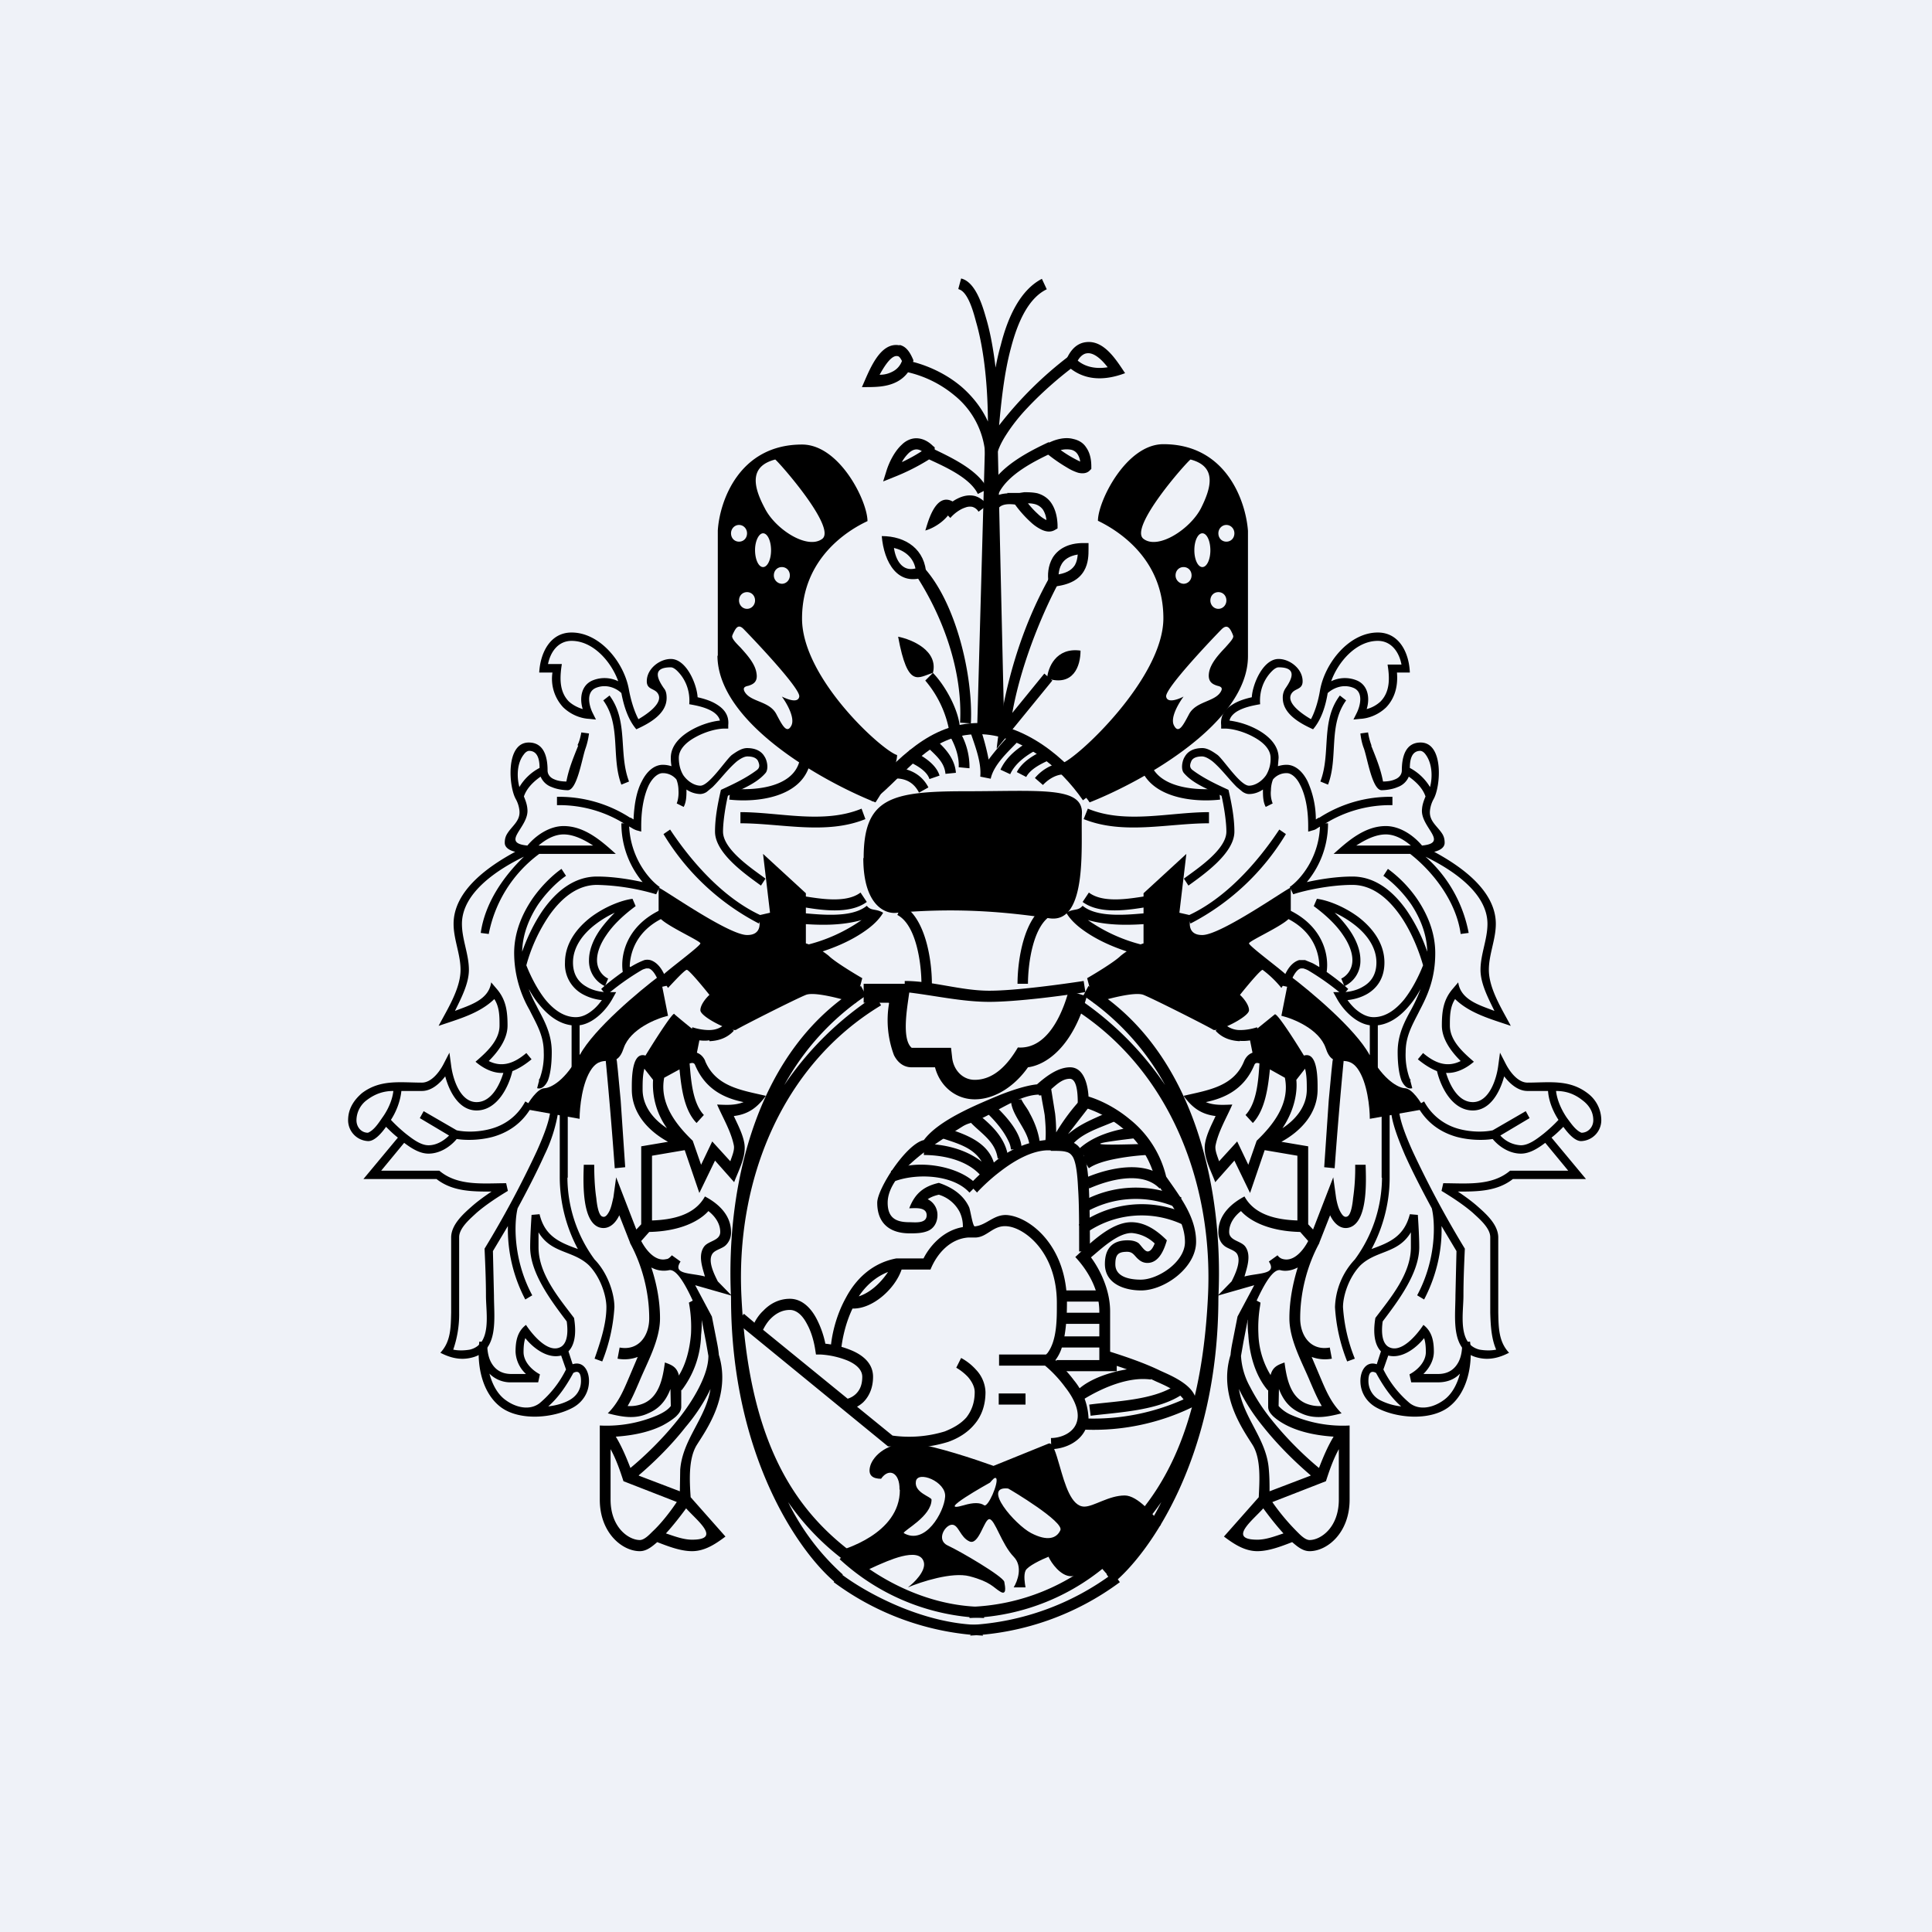
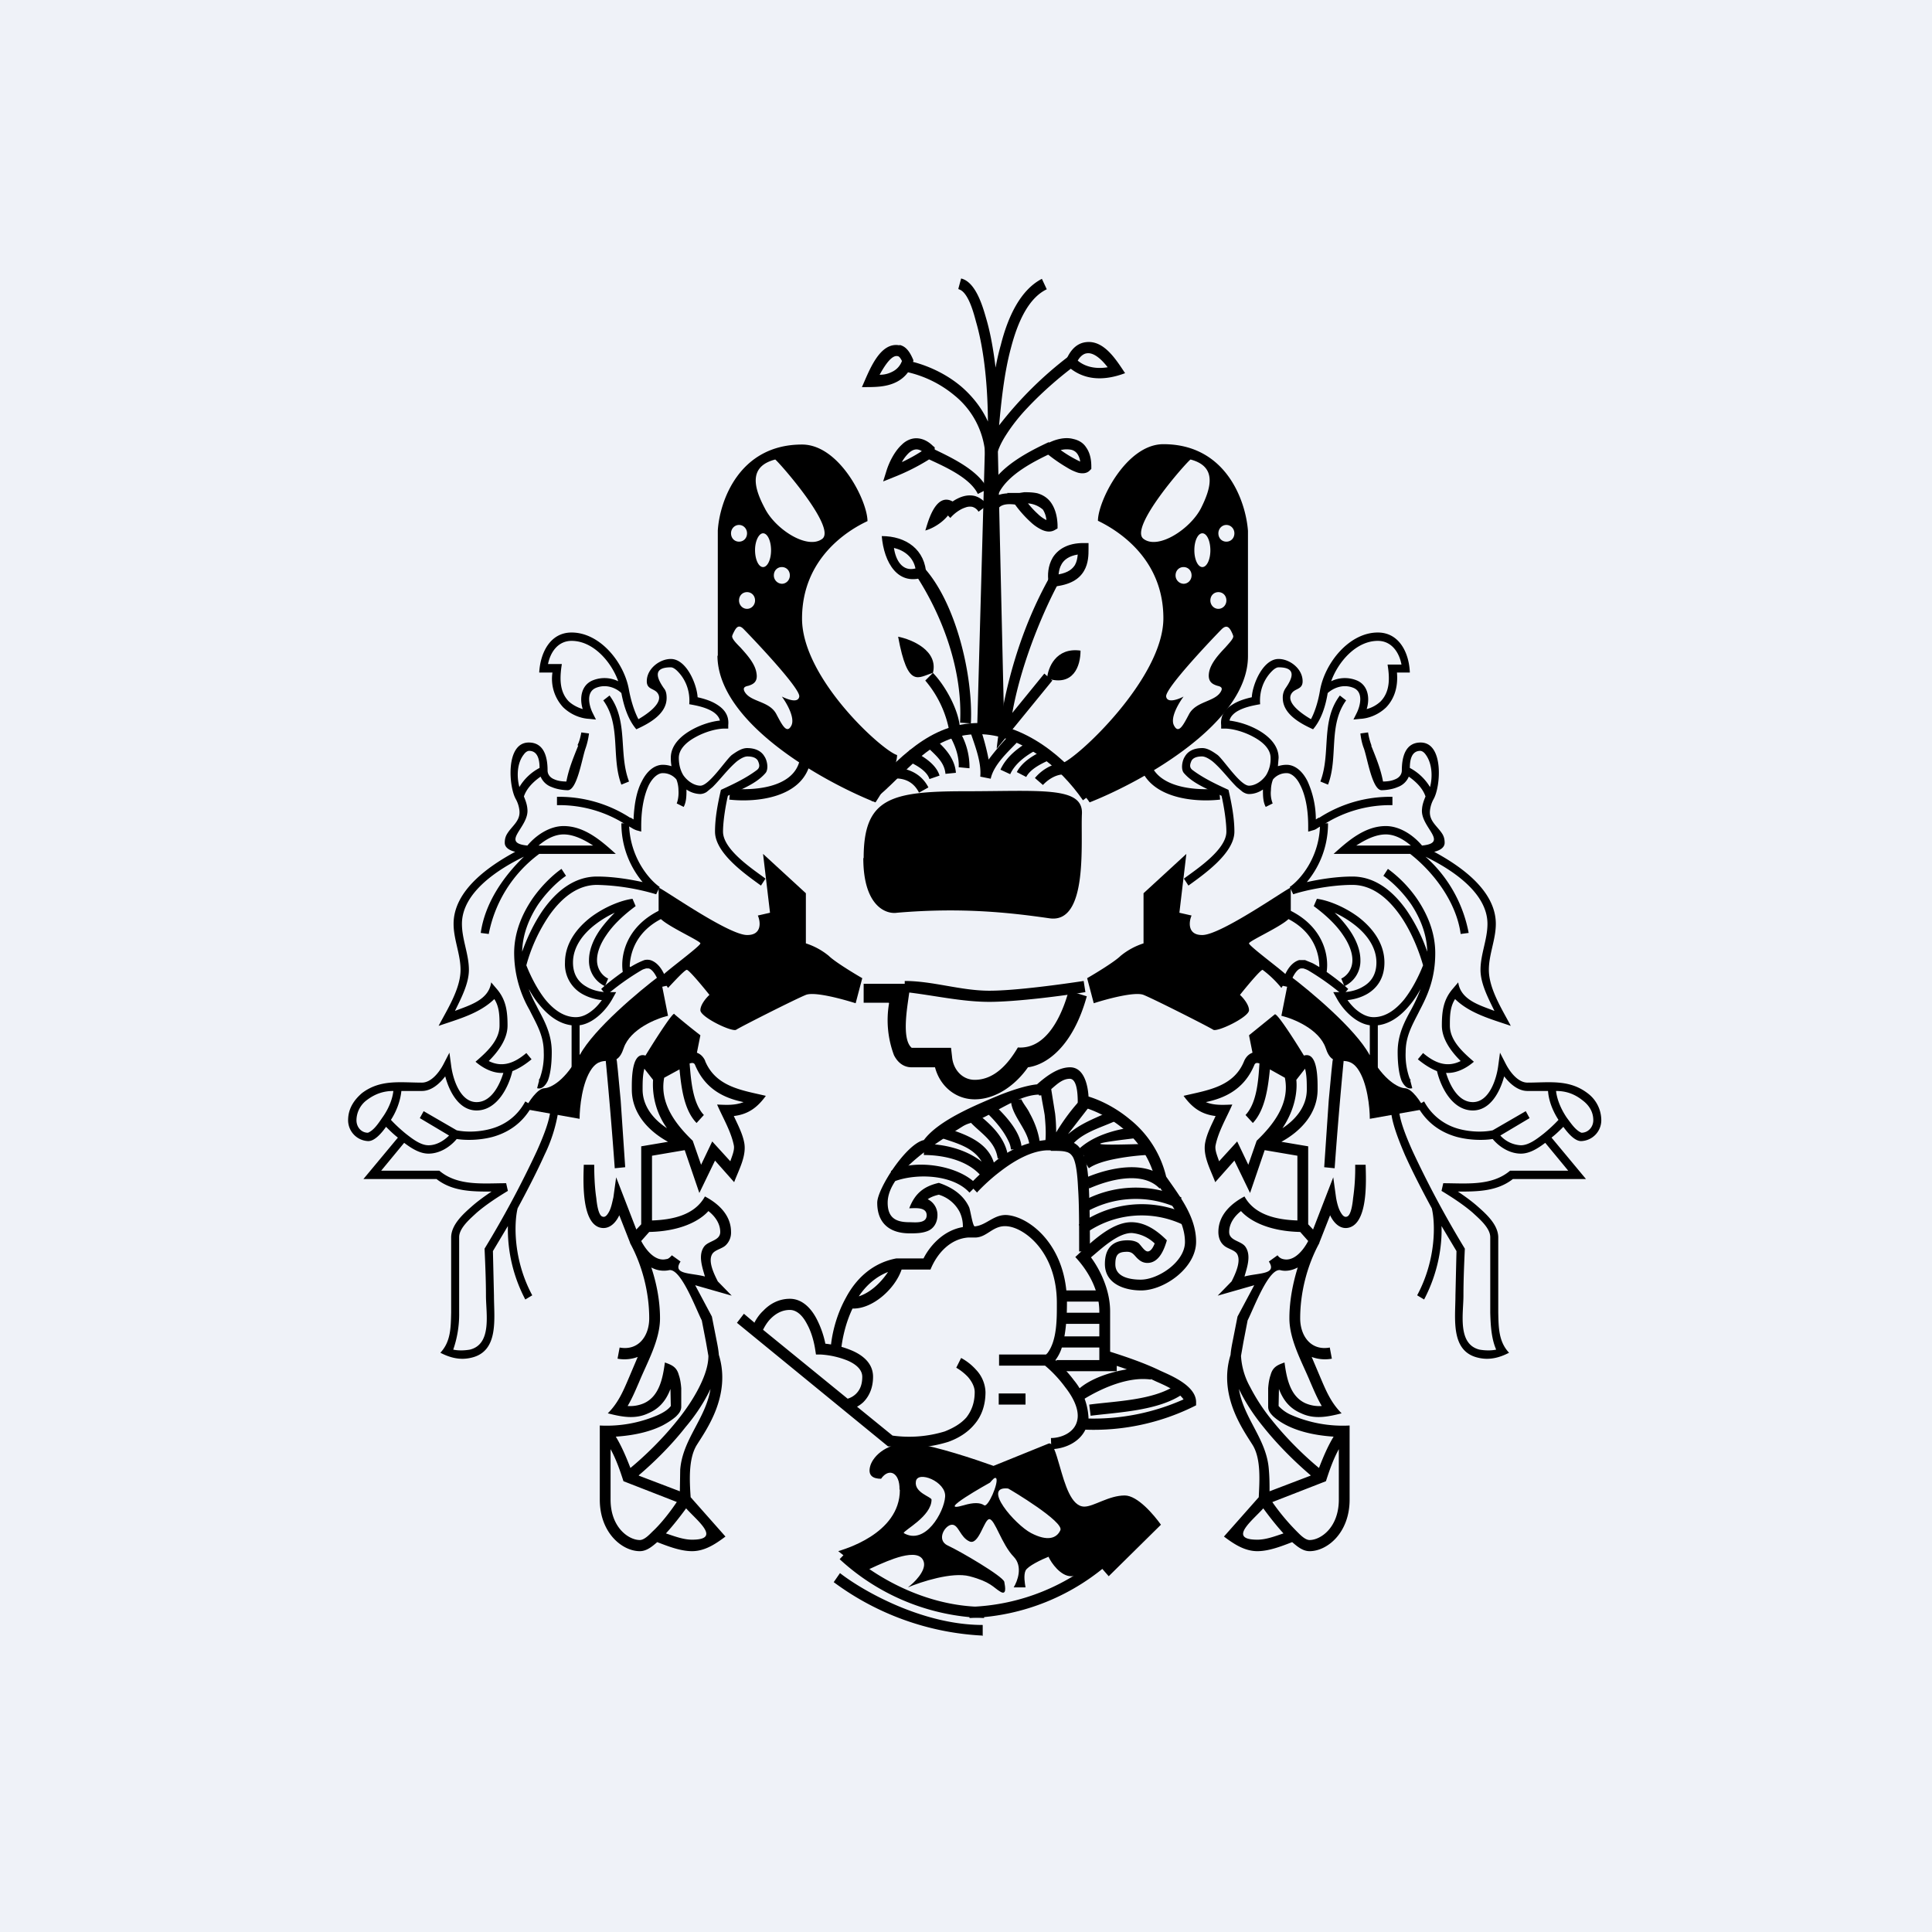
<svg xmlns="http://www.w3.org/2000/svg" viewBox="0 0 55.5 55.5">
  <path d="M 0,0 H 55.5 V 55.5 H 0 Z" fill="rgb(239, 242, 248)" />
-   <path d="M 25.25,10.765 C 25.41,10.77 25.53,10.73 25.63,10.68 A 0.55,0.55 0 0,0 25.91,10.37 C 25.85,10.25 25.81,10.23 25.78,10.23 C 25.58,10.19 25.34,10.64 25.26,10.78 Z M 25.84,9.91 C 26.05,9.95 26.16,10.16 26.24,10.35 A 0.92,0.92 0 0,1 25.76,10.97 C 25.45,11.13 25.1,11.12 24.76,11.12 C 24.96,10.68 25.26,9.81 25.84,9.92 Z M 30.96,10.36 C 31.2,10.56 31.52,10.6 31.82,10.55 C 31.54,10.19 31.34,10.13 31.22,10.15 C 31.12,10.16 31.02,10.25 30.96,10.36 Z M 31.19,9.83 C 31.71,9.76 32.06,10.33 32.32,10.72 C 31.71,10.95 31.08,10.95 30.59,10.44 C 30.69,10.15 30.87,9.87 31.19,9.83 Z M 25.92,13.27 A 4.77,4.77 0 0,0 26.48,12.96 A 0.28,0.28 0 0,0 26.33,12.91 C 26.26,12.91 26.19,12.94 26.11,13.01 A 1.1,1.1 0 0,0 25.91,13.27 Z M 26.32,12.59 C 26.48,12.59 26.65,12.66 26.8,12.81 L 26.85,12.85 V 12.92 A 0.3,0.3 0 0,1 26.78,13.1 A 0.65,0.65 0 0,1 26.67,13.21 A 6.15,6.15 0 0,1 25.67,13.71 L 25.37,13.83 L 25.47,13.51 C 25.54,13.29 25.69,12.97 25.91,12.77 C 26.01,12.67 26.16,12.59 26.32,12.59 Z M 30.47,12.93 A 3.57,3.57 0 0,0 31.03,13.26 A 0.5,0.5 0 0,0 30.95,13.04 A 0.29,0.29 0 0,0 30.77,12.92 A 0.69,0.69 0 0,0 30.47,12.93 Z M 31.2,12.85 C 31.3,12.99 31.35,13.17 31.35,13.4 V 13.47 L 31.3,13.52 C 31.2,13.62 31.05,13.6 30.97,13.58 A 1.4,1.4 0 0,1 30.65,13.43 A 4.5,4.5 0 0,1 30.05,13.01 L 29.87,12.85 L 30.09,12.74 C 30.27,12.64 30.57,12.54 30.83,12.61 C 30.97,12.64 31.11,12.71 31.2,12.85 Z M 26.58,15.24 C 26.62,15.16 26.85,14.04 27.42,14.44 C 27.3,14.92 26.81,15.18 26.58,15.24 Z M 29.53,14.46 C 29.61,14.56 29.71,14.67 29.81,14.76 A 0.95,0.95 0 0,0 30.06,14.94 A 0.67,0.67 0 0,0 29.96,14.64 A 0.42,0.42 0 0,0 29.72,14.48 A 0.73,0.73 0 0,0 29.52,14.46 Z M 30.2,14.45 C 30.3,14.6 30.37,14.8 30.38,15.08 V 15.18 L 30.31,15.22 C 30.18,15.3 30.04,15.27 29.93,15.22 A 1.24,1.24 0 0,1 29.61,15 C 29.41,14.82 29.21,14.58 29.11,14.42 L 28.93,14.16 H 29.29 L 29.42,14.14 C 29.52,14.14 29.66,14.14 29.8,14.17 C 29.94,14.21 30.09,14.29 30.2,14.45 Z" />
+   <path d="M 25.25,10.765 C 25.41,10.77 25.53,10.73 25.63,10.68 A 0.55,0.55 0 0,0 25.91,10.37 C 25.85,10.25 25.81,10.23 25.78,10.23 C 25.58,10.19 25.34,10.64 25.26,10.78 Z M 25.84,9.91 C 26.05,9.95 26.16,10.16 26.24,10.35 A 0.92,0.92 0 0,1 25.76,10.97 C 25.45,11.13 25.1,11.12 24.76,11.12 C 24.96,10.68 25.26,9.81 25.84,9.92 Z M 30.96,10.36 C 31.2,10.56 31.52,10.6 31.82,10.55 C 31.54,10.19 31.34,10.13 31.22,10.15 C 31.12,10.16 31.02,10.25 30.96,10.36 Z M 31.19,9.83 C 31.71,9.76 32.06,10.33 32.32,10.72 C 31.71,10.95 31.08,10.95 30.59,10.44 C 30.69,10.15 30.87,9.87 31.19,9.83 Z M 25.92,13.27 A 4.77,4.77 0 0,0 26.48,12.96 A 0.28,0.28 0 0,0 26.33,12.91 C 26.26,12.91 26.19,12.94 26.11,13.01 A 1.1,1.1 0 0,0 25.91,13.27 Z M 26.32,12.59 C 26.48,12.59 26.65,12.66 26.8,12.81 L 26.85,12.85 V 12.92 A 0.3,0.3 0 0,1 26.78,13.1 A 0.65,0.65 0 0,1 26.67,13.21 A 6.15,6.15 0 0,1 25.67,13.71 L 25.37,13.83 L 25.47,13.51 C 25.54,13.29 25.69,12.97 25.91,12.77 C 26.01,12.67 26.16,12.59 26.32,12.59 Z M 30.47,12.93 A 3.57,3.57 0 0,0 31.03,13.26 A 0.5,0.5 0 0,0 30.95,13.04 A 0.29,0.29 0 0,0 30.77,12.92 A 0.69,0.69 0 0,0 30.47,12.93 Z M 31.2,12.85 C 31.3,12.99 31.35,13.17 31.35,13.4 V 13.47 L 31.3,13.52 C 31.2,13.62 31.05,13.6 30.97,13.58 A 1.4,1.4 0 0,1 30.65,13.43 A 4.5,4.5 0 0,1 30.05,13.01 L 29.87,12.85 L 30.09,12.74 C 30.27,12.64 30.57,12.54 30.83,12.61 C 30.97,12.64 31.11,12.71 31.2,12.85 Z M 26.58,15.24 C 26.62,15.16 26.85,14.04 27.42,14.44 C 27.3,14.92 26.81,15.18 26.58,15.24 Z M 29.53,14.46 C 29.61,14.56 29.71,14.67 29.81,14.76 A 0.95,0.95 0 0,0 30.06,14.94 A 0.67,0.67 0 0,0 29.96,14.64 A 0.73,0.73 0 0,0 29.52,14.46 Z M 30.2,14.45 C 30.3,14.6 30.37,14.8 30.38,15.08 V 15.18 L 30.31,15.22 C 30.18,15.3 30.04,15.27 29.93,15.22 A 1.24,1.24 0 0,1 29.61,15 C 29.41,14.82 29.21,14.58 29.11,14.42 L 28.93,14.16 H 29.29 L 29.42,14.14 C 29.52,14.14 29.66,14.14 29.8,14.17 C 29.94,14.21 30.09,14.29 30.2,14.45 Z" />
  <path d="M 27.53,8.295 L 27.61,8 C 28.03,8.1 28.23,8.8 28.33,9.15 C 28.44,9.52 28.53,9.99 28.6,10.56 C 28.64,10.34 28.69,10.12 28.75,9.91 C 28.95,9.11 29.31,8.33 29.93,8.01 L 30.07,8.31 C 29.57,8.55 29.25,9.19 29.04,10 C 28.84,10.74 28.76,11.58 28.7,12.22 A 10.79,10.79 0 0,1 30.72,10.22 L 30.9,10.49 C 30.54,10.75 29.99,11.21 29.52,11.71 C 29.28,11.96 29.07,12.23 28.91,12.48 C 28.74,12.74 28.64,12.98 28.61,13.18 L 28.31,13.17 A 2.4,2.4 0 0,0 27.42,11.36 A 3.24,3.24 0 0,0 26.02,10.68 L 26.07,10.36 C 26.47,10.44 27.09,10.66 27.62,11.11 C 27.92,11.37 28.2,11.71 28.38,12.11 C 28.37,10.81 28.22,9.87 28.04,9.25 C 27.98,9.03 27.82,8.38 27.54,8.31 Z M 30.13,12.7 L 30.26,12.99 C 29.73,13.24 28.95,13.62 28.68,14.19 L 28.4,14.05 C 28.7,13.41 29.53,12.98 30.13,12.7 Z M 26.59,13.15 L 26.72,12.85 C 27.23,13.1 28.09,13.47 28.37,14.05 L 28.09,14.19 C 27.85,13.69 27.03,13.36 26.59,13.15 Z M 29.37,14.21 L 29.32,14.52 C 29.15,14.49 28.79,14.42 28.67,14.62 L 28.41,14.43 C 28.61,14.12 29.06,14.15 29.37,14.21 Z M 27.73,14.58 C 27.57,14.63 27.4,14.76 27.3,14.88 L 27.08,14.65 C 27.31,14.41 27.66,14.16 28.01,14.25 C 28.14,14.29 28.26,14.37 28.36,14.51 L 28.11,14.7 A 0.3,0.3 0 0,0 27.93,14.56 A 0.36,0.36 0 0,0 27.73,14.58 Z M 26.26,16.47 C 26.28,16.49 26.46,16.28 26.49,16.25 C 27.46,17.26 27.96,19.42 27.89,20.78 L 27.58,20.76 C 27.66,19.26 27.08,17.68 26.27,16.46 Z M 30.17,16.53 L 30.44,16.69 C 30.08,17.34 29.36,18.91 29.08,20.48 L 30,19.35 L 30.23,19.55 L 28.63,21.51 C 28.83,19.76 29.32,18.05 30.18,16.53 Z M 27.57,21 H 27.27 A 3.1,3.1 0 0,0 26.58,19.55 L 26.8,19.33 C 27.16,19.7 27.58,20.45 27.58,21 Z" />
  <path d="M 28.07,20.955 L 28.31,12.28 H 28.65 L 28.85,20.98 H 28.08 Z M 20.95,22.97 L 20.98,22.65 C 21.61,22.72 22.78,22.65 22.97,21.85 L 23.27,21.93 C 23.03,22.91 21.75,23.06 20.95,22.97 Z M 35.05,22.97 L 35.02,22.65 C 34.39,22.72 33.22,22.65 33.03,21.85 L 32.73,21.93 C 32.97,22.91 34.25,23.06 35.05,22.97 Z M 28.27,46.48 A 6.37,6.37 0 0,1 24.12,44.79 L 24.34,44.56 C 24.87,45.09 26.41,46.16 28.27,46.16 V 46.48 Z" />
  <path d="M 28.22,46.985 A 7.83,7.83 0 0,1 23.95,45.45 L 24.13,45.19 C 24.77,45.69 26.49,46.68 28.23,46.68 V 47 Z M 27.85,46.48 A 6.37,6.37 0 0,0 31.99,44.79 L 31.78,44.56 A 6.07,6.07 0 0,1 27.85,46.16 V 46.48 Z" />
-   <path d="M 27.87,46.985 A 7.83,7.83 0 0,0 32.17,45.45 L 31.98,45.19 A 7.54,7.54 0 0,1 27.88,46.68 V 47 Z" />
  <path d="M 25.84,42.785 C 25.85,42.31 25.54,42.15 25.31,42.48 C 25.08,42.48 24.92,42.39 25,42.11 C 25.08,41.83 25.5,41.39 26.27,41.47 C 26.88,41.54 28.04,41.93 28.54,42.11 L 30.12,41.47 C 30.24,41.42 30.33,41.73 30.44,42.11 C 30.59,42.63 30.77,43.28 31.15,43.28 C 31.42,43.28 31.85,42.96 32.31,42.96 C 32.68,42.96 33.15,43.52 33.35,43.8 L 31.85,45.28 L 31.5,44.88 C 31.38,45.01 31.08,45.28 30.77,45.28 C 30.47,45.28 30.2,44.9 30.12,44.72 C 29.92,44.8 29.52,44.99 29.46,45.12 C 29.4,45.25 29.44,45.49 29.46,45.6 H 29.12 C 29.23,45.42 29.39,45 29.12,44.72 C 28.77,44.36 28.58,43.64 28.42,43.64 C 28.27,43.64 28.12,44.4 27.85,44.28 C 27.58,44.16 27.54,43.8 27.35,43.8 C 27.15,43.8 26.88,44.24 27.23,44.4 C 27.58,44.56 28.81,45.28 28.85,45.44 C 28.88,45.6 28.92,45.84 28.73,45.72 C 28.53,45.6 28.46,45.44 27.85,45.28 C 27.35,45.15 26.46,45.44 26.08,45.6 C 26.26,45.47 26.6,45.13 26.54,44.88 C 26.42,44.39 25.42,44.88 25.2,44.97 C 25.03,45.05 24.88,45.12 24.85,45.12 C 24.78,45.12 24.31,44.74 24.08,44.56 C 24.19,44.52 25.85,44.08 25.85,42.8 Z M 27.69,43.24 C 27.96,43.16 28.15,43.16 28.27,43.24 C 28.38,43.32 28.69,42.6 28.62,42.47 C 28.58,42.42 28.52,42.5 28.44,42.59 C 28.44,42.59 26.8,43.5 27.69,43.24 Z M 30.46,43.96 C 30.58,43.72 29.04,42.8 28.96,42.76 C 28.19,42.68 29.16,43.8 29.62,44.04 S 30.35,44.2 30.46,43.96 Z M 26.76,43.08 C 26.76,43 26.26,42.88 26.31,42.56 C 26.35,42.23 27.19,42.56 27.15,43 C 27.12,43.44 26.58,44.4 25.96,44.04 C 25.96,43.96 26.76,43.56 26.76,43.08 Z" fill-rule="evenodd" />
  <path d="M 25.53,28.805 H 24.81 V 28.26 H 26.16 L 26.11,28.58 C 26.07,28.9 25.89,29.85 26.19,30.1 H 27.32 L 27.35,30.36 C 27.38,30.72 27.64,31.02 28,31.02 C 28.57,31.02 28.97,30.55 29.24,30.09 C 30.07,30.15 30.51,29.16 30.7,28.46 L 31.22,28.62 C 30.82,30.07 30.06,30.59 29.53,30.66 C 29.18,31.16 28.62,31.58 28,31.58 C 27.45,31.58 27,31.2 26.86,30.66 H 26.19 C 25.93,30.66 25.77,30.49 25.68,30.31 A 2.87,2.87 0 0,1 25.54,28.82 Z" />
  <path d="M 25.99,28.485 V 28.18 C 26.8,28.18 27.6,28.46 28.42,28.46 C 29.18,28.46 30.54,28.27 31.13,28.18 L 31.18,28.5 C 30.58,28.6 29.21,28.78 28.42,28.78 C 27.62,28.78 26.82,28.59 26.02,28.5 H 26 Z M 21.46,26.86 C 20.92,26.86 19,25.5 18.92,25.5 V 26.3 C 18.92,26.5 20.12,27.02 20.12,27.1 C 20.12,27.18 19.08,27.94 19.04,28.02 C 19.01,28.08 19.13,28.29 19.19,28.38 C 19.35,28.21 19.67,27.86 19.73,27.86 C 19.79,27.86 20.19,28.34 20.38,28.58 C 20.29,28.66 20.12,28.86 20.12,29.02 C 20.12,29.22 21.04,29.66 21.15,29.58 C 21.27,29.5 22.85,28.7 23.15,28.58 C 23.4,28.48 24.2,28.7 24.58,28.82 L 24.77,28.1 C 24.51,27.95 23.97,27.62 23.81,27.46 A 2,2 0 0,0 23.15,27.1 V 25.66 L 21.92,24.53 L 22.12,26.22 L 21.77,26.3 C 21.85,26.48 21.89,26.86 21.47,26.86 Z M 34.54,26.86 C 35.08,26.86 37,25.5 37.08,25.5 V 26.3 C 37.08,26.5 35.88,27.02 35.88,27.1 C 35.88,27.18 36.92,27.94 36.96,28.02 C 36.99,28.08 36.87,28.29 36.81,28.38 A 3,3 0 0,0 36.27,27.86 C 36.21,27.86 35.81,28.34 35.62,28.58 C 35.71,28.66 35.88,28.86 35.88,29.02 C 35.88,29.22 34.96,29.66 34.85,29.58 C 34.73,29.5 33.15,28.7 32.85,28.58 C 32.6,28.48 31.79,28.7 31.42,28.82 L 31.23,28.1 C 31.49,27.95 32.03,27.62 32.19,27.46 A 2,2 0 0,1 32.85,27.1 V 25.66 L 34.08,24.53 L 33.88,26.22 L 34.23,26.3 C 34.15,26.48 34.11,26.86 34.53,26.86 Z M 17.4,30.45 L 17.41,30.47 L 17.67,30.29 L 17.69,30.35 L 17.7,30.39 L 17.72,30.48 L 17.75,30.76 L 17.83,31.61 L 17.96,33.53 L 17.66,33.56 A 132.47,132.47 0 0,0 17.4,30.46 V 30.45 Z M 38.6,30.45 L 38.59,30.47 L 38.33,30.29 A 0.22,0.22 0 0,0 38.31,30.35 L 38.3,30.39 L 38.28,30.48 L 38.25,30.76 L 38.17,31.61 L 38.04,33.53 L 38.34,33.56 A 132.47,132.47 0 0,1 38.6,30.46 V 30.45 Z" />
  <path d="M 20.25,30.465 C 20.56,31.23 21.33,31.32 22,31.48 C 21.76,31.81 21.5,32.01 21.08,32.06 C 21.19,32.3 21.33,32.56 21.38,32.83 C 21.45,33.21 21.22,33.61 21.09,33.96 L 20.54,33.34 L 20.09,34.27 L 19.67,33.04 L 18.73,33.2 V 35.06 C 19.29,35.04 19.95,34.92 20.25,34.37 C 20.63,34.57 21,34.9 21,35.39 A 0.5,0.5 0 0,1 20.85,35.77 C 20.75,35.87 20.55,35.9 20.47,36.01 C 20.32,36.22 20.52,36.61 20.62,36.81 L 21.02,37.22 L 19.97,36.92 L 20.45,37.82 L 20.58,38.48 C 20.61,38.63 20.64,38.78 20.65,38.92 C 20.83,39.5 20.74,40.04 20.57,40.49 C 20.4,40.94 20.14,41.31 20.01,41.52 C 19.77,41.92 19.81,42.56 19.84,43.01 L 20.84,44.14 C 20.56,44.35 20.25,44.56 19.88,44.56 C 19.55,44.56 19.19,44.42 18.88,44.3 C 18.74,44.42 18.58,44.56 18.38,44.56 C 17.87,44.56 17.23,44.03 17.23,43.08 V 40.95 A 3.7,3.7 0 0,0 18.9,40.65 C 19.03,40.59 19.18,40.51 19.27,40.39 L 19.26,39.9 C 19.11,40.3 18.88,40.49 18.62,40.6 C 18.24,40.78 17.85,40.7 17.46,40.6 C 17.76,40.3 17.9,39.97 18.07,39.57 L 18.32,38.98 C 18.11,39.06 17.89,39.06 17.74,39.03 L 17.8,38.71 C 18.34,38.81 18.65,38.38 18.65,37.87 C 18.65,37.13 18.45,36.35 18.1,35.71 V 35.7 L 17.79,34.91 C 17.69,35.13 17.49,35.34 17.22,35.26 C 16.69,35.09 16.76,33.86 16.77,33.46 H 17.07 C 17.07,33.72 17.08,34.09 17.13,34.42 C 17.14,34.52 17.18,34.92 17.31,34.95 C 17.39,34.98 17.45,34.89 17.49,34.82 C 17.56,34.7 17.59,34.52 17.62,34.4 L 17.7,33.82 L 18.28,35.32 L 18.42,35.17 V 32.93 L 19.19,32.8 C 18.64,32.5 18.15,31.99 18.15,31.3 C 18.15,31.06 18.13,30.21 18.53,30.32 C 18.69,30.36 18.8,30.58 18.9,30.7 L 19.58,30.32 C 19.65,30.27 19.76,30.22 19.89,30.22 C 20.06,30.22 20.19,30.32 20.26,30.48 Z M 19.52,30.72 L 19.08,30.96 C 18.94,31.69 19.41,32.3 19.9,32.77 L 20.14,33.46 L 20.46,32.79 L 20.98,33.36 C 21.02,33.23 21.11,33.04 21.08,32.9 C 21,32.5 20.76,32.1 20.6,31.73 C 20.85,31.74 21.11,31.76 21.36,31.66 C 20.88,31.56 20.28,31.34 19.97,30.6 C 19.94,30.52 19.88,30.53 19.81,30.55 C 19.85,31.01 19.89,31.68 20.22,32.03 L 20.01,32.26 C 19.64,31.88 19.57,31.21 19.52,30.72 Z M 18.76,31.02 L 18.51,30.7 C 18.46,30.9 18.46,31.09 18.46,31.3 C 18.46,31.79 18.79,32.17 19.16,32.41 A 2.15,2.15 0 0,1 18.76,31.03 Z M 18.65,35.39 L 18.42,35.65 C 18.55,35.9 18.82,36.25 19.14,36.17 C 19.19,36.17 19.24,36.13 19.3,36.06 L 19.55,36.24 C 19.3,36.62 19.85,36.56 20.25,36.67 C 20.18,36.42 20.05,36.07 20.22,35.82 C 20.34,35.64 20.69,35.65 20.69,35.39 C 20.69,35.14 20.53,34.93 20.35,34.79 C 20.11,35.06 19.57,35.37 18.65,35.39 Z M 19.21,36.49 A 0.74,0.74 0 0,1 18.71,36.41 C 18.85,36.83 18.96,37.34 18.96,37.87 C 18.96,38.5 18.59,39.14 18.36,39.7 C 18.26,39.93 18.16,40.17 18.03,40.39 A 1,1 0 0,0 18.5,40.31 C 18.94,40.11 19.04,39.59 19.1,39.14 C 19.3,39.21 19.44,39.27 19.5,39.5 C 19.54,39.61 19.56,39.75 19.57,39.88 V 40.41 C 19.57,40.53 19.5,40.61 19.42,40.69 C 19.33,40.77 19.2,40.86 19.03,40.95 C 18.73,41.1 18.3,41.23 17.69,41.27 C 17.86,41.55 17.99,41.86 18.11,42.17 C 18.51,41.84 19.02,41.35 19.46,40.8 C 19.71,40.49 19.93,40.16 20.09,39.84 C 20.25,39.52 20.35,39.22 20.35,38.95 L 20.28,38.55 L 20.16,37.93 C 19.99,37.6 19.55,36.4 19.21,36.49 Z M 18.35,42.39 L 19.53,42.84 L 19.54,42.22 C 19.61,41.34 20.27,40.76 20.41,39.9 C 20.22,40.3 19.97,40.67 19.69,41 C 19.26,41.55 18.75,42.04 18.35,42.38 Z M 19.45,43.15 L 17.91,42.55 C 17.81,42.24 17.7,41.92 17.54,41.63 V 43.08 C 17.54,43.88 18.06,44.24 18.38,44.24 C 18.51,44.24 18.66,44.08 18.74,44 C 18.99,43.77 19.26,43.42 19.44,43.15 Z M 19.71,43.33 C 20.01,43.67 20.75,44.23 19.88,44.23 C 19.63,44.23 19.37,44.13 19.13,44.05 C 19.34,43.82 19.55,43.55 19.71,43.33 Z M 35.74,30.48 C 35.44,31.23 34.67,31.32 34,31.48 C 34.24,31.81 34.5,32.01 34.92,32.06 C 34.81,32.3 34.67,32.56 34.62,32.83 C 34.55,33.21 34.78,33.61 34.91,33.96 L 35.46,33.34 L 35.91,34.27 L 36.33,33.04 L 37.27,33.2 V 35.06 C 36.71,35.04 36.05,34.92 35.75,34.37 C 35.37,34.57 35,34.9 35,35.39 C 35,35.56 35.06,35.69 35.15,35.77 C 35.25,35.87 35.45,35.9 35.53,36.01 C 35.67,36.22 35.48,36.61 35.38,36.81 L 34.98,37.22 L 36.03,36.92 L 35.55,37.82 L 35.42,38.48 C 35.39,38.63 35.36,38.78 35.35,38.92 C 35.17,39.5 35.26,40.04 35.43,40.49 C 35.6,40.94 35.86,41.31 35.99,41.52 C 36.23,41.92 36.18,42.56 36.16,43.01 L 35.16,44.14 C 35.44,44.35 35.75,44.56 36.12,44.56 C 36.45,44.56 36.81,44.42 37.12,44.3 C 37.26,44.42 37.42,44.56 37.62,44.56 C 38.13,44.56 38.77,44.03 38.77,43.08 V 40.95 A 3.7,3.7 0 0,1 37.1,40.65 A 1.07,1.07 0 0,1 36.73,40.39 L 36.74,39.9 C 36.89,40.3 37.12,40.49 37.38,40.6 C 37.76,40.78 38.15,40.7 38.54,40.6 C 38.24,40.3 38.1,39.97 37.93,39.57 L 37.68,38.98 C 37.89,39.06 38.11,39.06 38.26,39.03 L 38.2,38.71 C 37.66,38.81 37.35,38.38 37.35,37.87 C 37.35,37.13 37.55,36.35 37.9,35.71 V 35.7 L 38.21,34.91 C 38.31,35.13 38.51,35.34 38.77,35.26 C 39.31,35.09 39.24,33.86 39.23,33.46 H 38.93 A 6,6 0 0,1 38.87,34.42 C 38.86,34.52 38.82,34.92 38.69,34.95 C 38.61,34.98 38.55,34.89 38.51,34.82 C 38.44,34.7 38.4,34.52 38.38,34.4 L 38.3,33.82 L 37.72,35.32 L 37.58,35.17 V 32.93 L 36.81,32.8 C 37.36,32.5 37.85,31.99 37.85,31.3 C 37.85,31.06 37.87,30.21 37.47,30.32 C 37.31,30.36 37.2,30.58 37.1,30.7 L 36.42,30.32 A 0.62,0.62 0 0,0 36.11,30.22 C 35.94,30.22 35.81,30.32 35.74,30.48 Z M 36.48,30.72 L 36.91,30.96 C 37.06,31.69 36.59,32.3 36.1,32.77 L 35.86,33.46 L 35.54,32.79 L 35.02,33.36 C 34.98,33.23 34.89,33.04 34.92,32.9 C 35,32.5 35.24,32.1 35.4,31.73 C 35.15,31.74 34.88,31.76 34.64,31.66 C 35.11,31.56 35.72,31.34 36.03,30.6 C 36.06,30.52 36.12,30.53 36.18,30.55 C 36.15,31.01 36.11,31.68 35.78,32.03 L 35.99,32.26 C 36.35,31.88 36.43,31.21 36.48,30.72 Z M 37.24,31.02 L 37.49,30.7 C 37.54,30.9 37.54,31.09 37.54,31.3 C 37.54,31.79 37.21,32.17 36.84,32.41 C 37.21,31.86 37.27,31.33 37.24,31.03 Z M 37.35,35.39 L 37.58,35.65 C 37.45,35.9 37.18,36.25 36.86,36.17 A 0.26,0.26 0 0,1 36.7,36.06 L 36.45,36.24 C 36.7,36.62 36.15,36.56 35.75,36.67 C 35.82,36.42 35.95,36.07 35.78,35.82 C 35.66,35.64 35.31,35.65 35.31,35.39 C 35.31,35.14 35.47,34.93 35.65,34.79 C 35.89,35.06 36.43,35.37 37.35,35.39 Z M 36.79,36.49 C 36.95,36.53 37.13,36.49 37.28,36.41 C 37.15,36.83 37.04,37.34 37.04,37.87 C 37.04,38.5 37.41,39.14 37.64,39.7 C 37.74,39.93 37.84,40.17 37.97,40.39 A 1,1 0 0,1 37.5,40.31 C 37.06,40.11 36.96,39.59 36.9,39.14 C 36.7,39.21 36.56,39.27 36.5,39.5 C 36.46,39.61 36.44,39.75 36.43,39.88 V 40.41 C 36.43,40.53 36.5,40.61 36.58,40.69 C 36.67,40.77 36.79,40.86 36.97,40.95 C 37.27,41.1 37.7,41.23 38.31,41.27 C 38.14,41.55 38.01,41.86 37.89,42.17 C 37.49,41.84 36.98,41.35 36.54,40.8 A 5.5,5.5 0 0,1 35.91,39.84 A 2.06,2.06 0 0,1 35.65,38.95 L 35.72,38.55 L 35.84,37.93 C 36.01,37.6 36.45,36.4 36.79,36.49 Z M 37.65,42.39 L 36.47,42.84 C 36.47,42.66 36.47,42.44 36.45,42.22 C 36.39,41.34 35.73,40.76 35.59,39.9 C 35.78,40.3 36.03,40.67 36.3,41 C 36.74,41.55 37.25,42.04 37.65,42.38 Z M 36.55,43.15 L 38.09,42.55 C 38.19,42.24 38.3,41.92 38.46,41.63 V 43.08 C 38.46,43.88 37.94,44.24 37.62,44.24 C 37.49,44.24 37.34,44.08 37.26,44 A 6.3,6.3 0 0,1 36.55,43.15 Z M 36.29,43.33 C 35.99,43.67 35.25,44.23 36.12,44.23 C 36.37,44.23 36.63,44.13 36.87,44.05 C 36.66,43.82 36.45,43.55 36.29,43.33 Z" fill-rule="evenodd" />
  <path d="M 19.37,29.125 C 19.32,29.08 18.74,29.99 18.46,30.46 L 18.92,30.82 L 20,30.34 L 20.12,29.74 A 19.8,19.8 0 0,1 19.38,29.14 Z M 36.62,29.14 C 36.68,29.08 37.26,29.99 37.54,30.46 L 37.08,30.82 L 36,30.34 L 35.88,29.74 L 36.62,29.14 Z" />
-   <path d="M 20.38,29.885 C 20.15,29.92 19.93,29.86 19.79,29.81 L 19.89,29.51 C 20.01,29.55 20.19,29.59 20.37,29.59 C 20.57,29.59 20.73,29.52 20.85,29.39 L 21.08,29.61 C 20.88,29.83 20.62,29.9 20.38,29.91 Z M 35.61,29.9 C 35.85,29.92 36.07,29.86 36.21,29.81 L 36.11,29.51 C 35.99,29.55 35.81,29.59 35.63,29.59 A 0.64,0.64 0 0,1 35.15,29.39 L 34.92,29.61 C 35.12,29.83 35.38,29.9 35.62,29.91 Z M 21.27,23.65 V 23.33 C 22.4,23.33 23.66,23.68 24.75,23.23 L 24.86,23.53 C 23.73,23.99 22.45,23.65 21.26,23.65 Z M 23.02,26.05 L 23.06,25.74 C 23.52,25.81 24.3,25.96 24.72,25.64 L 24.9,25.91 C 24.4,26.28 23.56,26.14 23.02,26.05 Z M 25.78,26.28 L 25.91,25.99 C 26.59,26.35 26.77,27.59 26.77,28.26 H 26.47 C 26.47,27.71 26.33,26.56 25.77,26.28 Z M 22.91,26.54 L 22.93,26.22 C 23.47,26.26 24.44,26.4 24.9,26.02 C 25.03,26.18 25.15,26.09 25.37,26.22 C 25.27,26.39 25.12,26.54 24.95,26.67 C 24.45,27.05 23.83,27.29 23.23,27.45 L 23.15,27.15 A 4.7,4.7 0 0,0 24.75,26.43 C 24.15,26.6 23.52,26.58 22.91,26.53 Z M 24.73,28.32 L 24.88,28.6 A 7.33,7.33 0 0,0 22.53,31.17 A 9.2,9.2 0 0,1 25.15,28.6 L 25.31,28.88 C 22.44,30.61 21.13,33.94 21.3,37.26 C 21.5,41.26 22.72,43.23 24.36,44.51 L 24.18,44.77 A 7.27,7.27 0 0,1 22.64,43.15 A 6.86,6.86 0 0,0 24.21,45.23 L 24.02,45.48 C 23,44.65 21,41.87 21,37.28 C 20.84,33.96 21.78,30.09 24.74,28.32 Z M 34.73,23.65 V 23.33 C 33.6,23.33 32.33,23.68 31.25,23.23 L 31.13,23.53 C 32.27,23.99 33.55,23.65 34.73,23.65 Z M 32.98,26.05 L 32.94,25.74 C 32.48,25.81 31.7,25.96 31.28,25.64 L 31.1,25.91 C 31.6,26.28 32.43,26.14 32.98,26.05 Z M 30.22,26.28 L 30.08,25.99 C 29.41,26.35 29.23,27.59 29.23,28.26 H 29.53 C 29.53,27.71 29.67,26.56 30.23,26.28 Z M 33.09,26.54 L 33.07,26.22 C 32.53,26.26 31.56,26.4 31.1,26.02 C 30.96,26.18 30.85,26.09 30.63,26.22 C 30.73,26.39 30.88,26.54 31.05,26.67 C 31.55,27.05 32.17,27.29 32.77,27.45 L 32.85,27.15 A 4.7,4.7 0 0,1 31.25,26.43 C 31.85,26.6 32.48,26.58 33.09,26.53 Z M 31.27,28.32 L 31.12,28.6 A 7.33,7.33 0 0,1 33.47,31.17 A 9.2,9.2 0 0,0 30.85,28.6 L 30.69,28.88 C 33.56,30.61 34.87,33.94 34.7,37.26 C 34.5,41.26 33.28,43.23 31.64,44.51 L 31.82,44.77 A 7.27,7.27 0 0,0 33.36,43.15 A 6.86,6.86 0 0,1 31.79,45.23 L 31.98,45.48 C 33,44.65 35,41.87 35,37.28 C 35.16,33.96 34.22,30.09 31.26,28.32 Z M 19.79,37.42 L 20.06,37.28 L 20.11,37.44 L 20.14,37.67 C 20.16,37.85 20.17,38.09 20.14,38.35 A 2.72,2.72 0 0,1 19.58,39.94 L 19.35,39.72 C 19.68,39.34 19.81,38.8 19.85,38.32 A 3.8,3.8 0 0,0 19.79,37.42 Z M 36.21,37.42 L 35.94,37.28 A 2.61,2.61 0 0,0 35.86,37.68 C 35.84,37.85 35.83,38.08 35.86,38.35 C 35.89,38.85 36.03,39.48 36.42,39.94 L 36.65,39.72 A 2.4,2.4 0 0,1 36.15,38.32 A 3.79,3.79 0 0,1 36.2,37.5 L 36.21,37.42 Z M 19.06,23.96 L 19.25,23.83 C 19.9,24.81 20.82,25.83 21.89,26.31 L 21.8,26.53 A 6.9,6.9 0 0,1 19.06,23.96 Z M 36.94,23.96 L 36.75,23.83 C 36.1,24.81 35.18,25.83 34.11,26.31 L 34.2,26.53 A 6.9,6.9 0 0,0 36.94,23.96 Z M 16.3,33.83 A 4,4 0 0,0 17.08,36.18 C 17.46,36.57 17.65,37.16 17.65,37.55 A 5,5 0 0,1 17.3,39.11 L 17.08,39.03 C 17.24,38.57 17.42,38.04 17.42,37.55 C 17.42,37.22 17.25,36.69 16.92,36.35 C 16.46,35.91 15.84,36.02 15.47,35.4 V 35.83 C 15.47,36.6 16.06,37.29 16.49,37.86 C 16.54,38.16 16.56,38.58 16.33,38.82 L 16.45,39.19 C 16.76,39.09 16.92,39.38 16.92,39.67 C 16.92,40.01 16.73,40.29 16.45,40.44 C 15.89,40.74 14.95,40.82 14.41,40.44 C 13.84,40.03 13.69,39.2 13.77,38.54 L 14,38.56 C 13.99,38.72 14.01,38.96 14.11,39.14 C 14.21,39.32 14.38,39.47 14.69,39.47 H 15.11 A 0.92,0.92 0 0,1 14.81,38.83 C 14.81,38.53 14.86,38.25 15.11,38.06 C 15.28,38.32 15.76,38.92 16.13,38.68 C 16.33,38.54 16.31,38.17 16.28,37.96 C 15.85,37.39 15.23,36.58 15.23,35.83 C 15.23,35.5 15.26,35.07 15.27,34.9 L 15.5,34.88 C 15.65,35.51 16.07,35.69 16.6,35.88 A 4.4,4.4 0 0,1 16.08,33.83 V 31.94 H 16.31 V 33.83 Z M 16.26,39.34 L 16.12,38.94 C 15.73,39.04 15.32,38.73 15.09,38.44 C 15.06,38.53 15.04,38.65 15.04,38.84 C 15.04,39.12 15.28,39.36 15.51,39.48 L 15.46,39.71 H 14.69 A 0.85,0.85 0 0,1 14.06,39.46 C 14.14,39.76 14.29,40.06 14.54,40.23 C 14.82,40.43 15.21,40.53 15.5,40.31 A 3,3 0 0,0 16.26,39.34 Z M 15.76,40.4 C 16,40.37 16.19,40.31 16.34,40.23 C 16.55,40.12 16.69,39.93 16.69,39.67 C 16.69,39.5 16.65,39.34 16.47,39.44 C 16.28,39.79 16.05,40.14 15.75,40.4 Z M 39.7,33.83 A 4,4 0 0,1 38.92,36.18 A 2.1,2.1 0 0,0 38.35,37.55 A 5,5 0 0,0 38.7,39.11 L 38.92,39.03 A 4.75,4.75 0 0,1 38.58,37.55 C 38.58,37.22 38.75,36.69 39.08,36.35 C 39.54,35.91 40.16,36.02 40.53,35.4 V 35.83 C 40.53,36.6 39.94,37.29 39.51,37.86 C 39.46,38.16 39.44,38.58 39.67,38.82 L 39.55,39.19 C 39.24,39.09 39.08,39.38 39.08,39.67 C 39.08,40.01 39.27,40.29 39.55,40.44 C 40.11,40.74 41.05,40.82 41.59,40.44 C 42.16,40.03 42.31,39.2 42.23,38.54 L 42,38.56 C 42.01,38.72 41.99,38.96 41.89,39.14 C 41.79,39.32 41.62,39.47 41.31,39.47 H 40.89 C 41.06,39.3 41.19,39.08 41.19,38.83 C 41.19,38.53 41.14,38.25 40.89,38.06 C 40.72,38.32 40.24,38.92 39.87,38.68 C 39.67,38.54 39.69,38.17 39.72,37.96 C 40.15,37.39 40.77,36.58 40.77,35.83 C 40.77,35.5 40.74,35.07 40.73,34.9 L 40.5,34.88 C 40.34,35.51 39.93,35.69 39.4,35.88 C 39.66,35.4 39.92,34.68 39.92,33.83 V 31.94 H 39.69 V 33.83 Z M 39.74,39.34 L 39.88,38.94 C 40.27,39.04 40.68,38.73 40.91,38.44 C 40.94,38.53 40.96,38.65 40.96,38.84 C 40.96,39.12 40.72,39.36 40.49,39.48 L 40.54,39.71 H 41.31 C 41.59,39.71 41.8,39.61 41.94,39.46 C 41.86,39.76 41.71,40.06 41.46,40.23 C 41.18,40.43 40.79,40.53 40.5,40.31 A 3,3 0 0,1 39.74,39.34 Z M 40.24,40.4 A 1.73,1.73 0 0,1 39.66,40.23 A 0.62,0.62 0 0,1 39.31,39.67 C 39.31,39.5 39.35,39.34 39.53,39.44 C 39.72,39.79 39.95,40.14 40.25,40.4 Z" />
  <path d="M 15.73,19.075 H 16.14 C 16.08,19.46 16.06,19.86 16.34,20.15 C 16.46,20.26 16.61,20.33 16.74,20.37 C 16.64,20.05 16.7,19.67 17.04,19.54 A 0.9,0.9 0 0,1 17.76,19.57 C 17.56,19.01 17.04,18.41 16.42,18.41 C 16.04,18.41 15.81,18.72 15.74,19.09 Z M 17.85,19.91 C 17.73,19.79 17.44,19.63 17.12,19.76 C 16.83,19.88 16.92,20.26 17.02,20.47 L 17.12,20.67 L 16.92,20.65 C 16.71,20.64 16.42,20.55 16.18,20.32 A 1.2,1.2 0 0,1 15.87,19.32 H 15.49 C 15.52,18.76 15.8,18.17 16.42,18.17 C 17.24,18.17 17.94,19.04 18.07,19.83 C 18.15,20.25 18.27,20.53 18.34,20.66 C 18.51,20.56 19.1,20.2 18.89,19.91 C 18.79,19.77 18.58,19.81 18.58,19.57 C 18.58,19.21 18.95,18.93 19.27,18.93 C 19.72,18.93 20.02,19.66 20.04,20.03 C 20.22,20.07 20.42,20.13 20.58,20.23 C 20.78,20.35 20.95,20.53 20.92,20.83 V 20.93 H 20.81 C 20.61,20.93 20.28,21.01 19.99,21.17 C 19.69,21.33 19.5,21.54 19.5,21.77 C 19.5,21.97 19.55,22.14 19.63,22.27 C 19.77,22.47 19.97,22.57 20.12,22.57 C 20.37,22.57 20.84,21.84 21.02,21.69 C 21.16,21.59 21.31,21.49 21.46,21.49 C 21.72,21.49 21.88,21.59 21.96,21.73 C 22.03,21.83 22.08,22.05 22.01,22.18 A 0.3,0.3 0 0,1 21.97,22.23 C 21.7,22.53 21.25,22.69 20.91,22.86 C 20.85,23.11 20.77,23.58 20.77,23.89 C 20.77,24.42 21.66,24.99 21.99,25.24 L 21.86,25.44 C 21.45,25.14 20.54,24.52 20.54,23.89 C 20.54,23.49 20.62,23.08 20.71,22.69 C 21.06,22.53 21.42,22.36 21.73,22.13 C 21.83,22.06 21.83,21.98 21.77,21.85 C 21.74,21.8 21.67,21.73 21.47,21.73 C 21.39,21.73 21.29,21.78 21.17,21.87 C 20.91,22.09 20.71,22.37 20.47,22.61 L 20.3,22.75 A 0.36,0.36 0 0,1 20.12,22.81 A 0.73,0.73 0 0,1 19.72,22.68 C 19.72,22.85 19.72,23.03 19.64,23.18 L 19.44,23.08 C 19.48,22.98 19.5,22.84 19.49,22.7 C 19.49,22.58 19.46,22.46 19.43,22.39 A 0.5,0.5 0 0,0 19.03,22.21 C 18.93,22.21 18.77,22.3 18.64,22.55 C 18.52,22.8 18.42,23.19 18.42,23.73 V 23.89 L 18.28,23.85 A 0.66,0.66 0 0,1 18.14,23.78 L 18,23.7 L 17.98,23.69 A 3.53,3.53 0 0,0 16,23.13 V 22.89 A 3.75,3.75 0 0,1 18.1,23.49 H 18.12 L 18.2,23.54 C 18.22,23.06 18.3,22.7 18.44,22.44 C 18.59,22.14 18.81,21.97 19.04,21.97 C 19.14,21.97 19.22,21.99 19.29,22.01 A 1.3,1.3 0 0,1 19.27,21.77 C 19.27,21.4 19.57,21.13 19.88,20.96 C 20.15,20.81 20.46,20.72 20.68,20.7 C 20.66,20.6 20.58,20.51 20.47,20.44 C 20.27,20.32 20.03,20.27 19.8,20.23 C 19.83,19.86 19.7,19.5 19.43,19.25 C 19.36,19.19 19.31,19.17 19.27,19.17 C 18.72,19.17 18.89,19.51 19.07,19.77 C 19.13,19.84 19.15,19.93 19.15,20.05 C 19.15,20.52 18.63,20.79 18.28,20.95 C 18.04,20.67 17.92,20.28 17.85,19.91 Z M 40.26,19.09 H 39.86 C 39.92,19.46 39.94,19.86 39.66,20.15 A 0.94,0.94 0 0,1 39.26,20.37 C 39.36,20.05 39.3,19.67 38.96,19.54 A 0.9,0.9 0 0,0 38.24,19.57 C 38.44,19.01 38.96,18.41 39.58,18.41 C 39.96,18.41 40.19,18.72 40.26,19.09 Z M 38.14,19.91 C 38.27,19.79 38.56,19.63 38.88,19.76 C 39.17,19.88 39.08,20.26 38.98,20.47 L 38.88,20.67 L 39.08,20.65 C 39.29,20.64 39.58,20.55 39.82,20.32 C 40.02,20.11 40.17,19.79 40.13,19.32 H 40.5 C 40.48,18.76 40.2,18.17 39.58,18.17 C 38.76,18.17 38.06,19.04 37.92,19.83 C 37.85,20.25 37.73,20.53 37.66,20.66 C 37.49,20.56 36.9,20.2 37.11,19.91 C 37.21,19.77 37.42,19.81 37.42,19.57 C 37.42,19.21 37.05,18.93 36.73,18.93 C 36.28,18.93 35.98,19.66 35.96,20.03 C 35.78,20.07 35.58,20.13 35.42,20.23 C 35.22,20.35 35.05,20.53 35.08,20.83 V 20.93 H 35.19 C 35.39,20.93 35.72,21.01 36.01,21.17 C 36.31,21.33 36.5,21.54 36.5,21.77 A 0.9,0.9 0 0,1 36.37,22.27 C 36.23,22.47 36.03,22.57 35.88,22.57 C 35.63,22.57 35.16,21.84 34.98,21.69 C 34.84,21.59 34.69,21.49 34.54,21.49 C 34.28,21.49 34.12,21.59 34.04,21.73 C 33.97,21.83 33.92,22.05 33.99,22.18 A 0.3,0.3 0 0,0 34.03,22.23 C 34.3,22.53 34.75,22.69 35.09,22.86 C 35.15,23.11 35.23,23.58 35.23,23.89 C 35.23,24.42 34.34,24.99 34.01,25.24 L 34.14,25.44 C 34.55,25.14 35.46,24.52 35.46,23.89 C 35.46,23.49 35.38,23.08 35.29,22.69 C 34.94,22.53 34.58,22.36 34.27,22.13 C 34.17,22.06 34.17,21.98 34.23,21.85 C 34.26,21.8 34.33,21.73 34.53,21.73 C 34.61,21.73 34.71,21.78 34.83,21.87 C 35.09,22.09 35.29,22.37 35.53,22.61 L 35.7,22.75 C 35.75,22.78 35.81,22.81 35.88,22.81 C 36.01,22.81 36.15,22.77 36.28,22.68 C 36.28,22.85 36.28,23.03 36.36,23.18 L 36.56,23.08 A 0.79,0.79 0 0,1 36.51,22.7 C 36.51,22.58 36.54,22.46 36.57,22.39 A 0.5,0.5 0 0,1 36.97,22.21 C 37.07,22.21 37.23,22.3 37.35,22.55 C 37.48,22.8 37.58,23.19 37.58,23.73 V 23.89 L 37.72,23.85 C 37.77,23.84 37.82,23.81 37.86,23.78 L 38,23.7 L 38.02,23.69 A 3.53,3.53 0 0,1 40,23.13 V 22.89 A 3.75,3.75 0 0,0 37.9,23.49 H 37.88 L 37.8,23.54 A 2.68,2.68 0 0,0 37.56,22.44 C 37.41,22.14 37.19,21.97 36.96,21.97 C 36.86,21.97 36.78,21.99 36.71,22.01 L 36.73,21.77 C 36.73,21.4 36.43,21.13 36.12,20.96 A 2.33,2.33 0 0,0 35.32,20.7 C 35.34,20.6 35.42,20.51 35.53,20.44 C 35.73,20.32 35.97,20.27 36.2,20.23 C 36.17,19.86 36.3,19.5 36.57,19.25 C 36.64,19.19 36.69,19.17 36.73,19.17 C 37.28,19.17 37.11,19.51 36.93,19.77 A 0.47,0.47 0 0,0 36.85,20.05 C 36.85,20.52 37.37,20.79 37.72,20.95 C 37.96,20.67 38.08,20.28 38.14,19.91 Z" />
  <path d="M 16.59,21.405 C 16.65,21.29 16.68,21.14 16.7,21.04 L 16.92,21.07 A 2.1,2.1 0 0,1 16.82,21.5 C 16.72,21.78 16.58,22.7 16.31,22.7 C 16.21,22.7 16.01,22.68 15.85,22.61 A 0.54,0.54 0 0,1 15.53,22.31 C 15.33,22.45 15.13,22.64 15.05,22.88 C 15.09,22.98 15.14,23.1 15.15,23.24 C 15.21,23.76 14.35,24.21 15.15,24.29 C 15.4,23.99 15.79,23.73 16.19,23.73 C 16.79,23.73 17.27,24.15 17.69,24.53 H 15.49 A 3.74,3.74 0 0,0 14.04,26.83 L 13.81,26.8 C 13.93,25.95 14.45,25.19 15.05,24.61 C 14.35,24.95 13.27,25.62 13.27,26.54 C 13.27,26.99 13.47,27.41 13.47,27.86 C 13.47,28.26 13.24,28.69 13.07,29.04 C 13.48,28.88 14.04,28.73 14.11,28.22 L 14.28,28.42 C 14.54,28.73 14.58,29.06 14.58,29.46 S 14.3,30.22 14.04,30.48 C 14.44,30.68 14.79,30.53 15.12,30.25 L 15.27,30.43 C 15.1,30.57 14.92,30.69 14.72,30.77 C 14.6,31.27 14.26,31.9 13.69,31.9 C 13.19,31.9 12.91,31.37 12.79,30.92 C 12.62,31.14 12.39,31.34 12.12,31.34 H 11.53 C 11.5,31.64 11.38,31.94 11.23,32.17 C 11.34,32.29 11.5,32.44 11.66,32.57 C 11.84,32.71 12.08,32.9 12.31,32.9 C 12.53,32.9 12.74,32.78 12.9,32.62 L 12.06,32.12 L 12.17,31.92 L 13.12,32.47 C 13.35,32.52 13.72,32.53 14.09,32.43 C 14.47,32.33 14.85,32.09 15.09,31.64 L 15.29,31.76 C 15.01,32.28 14.58,32.54 14.15,32.66 C 13.77,32.76 13.38,32.76 13.12,32.72 C 12.92,32.96 12.62,33.14 12.31,33.14 C 12.05,33.14 11.81,32.98 11.61,32.83 L 10.95,33.63 H 12.62 C 13.15,34.08 13.89,33.99 14.54,33.99 L 14.59,34.21 C 14.36,34.35 13.99,34.58 13.69,34.84 C 13.52,35 13.19,35.27 13.19,35.54 V 37.71 A 3.1,3.1 0 0,1 13.02,38.77 C 13.15,38.8 13.33,38.8 13.5,38.77 C 14.14,38.61 13.96,37.73 13.96,37.22 C 13.96,36.77 13.94,36.32 13.92,35.87 A 28.65,28.65 0 0,0 15.42,33.07 C 15.64,32.58 15.79,32.17 15.81,31.89 L 16.04,31.91 A 4.4,4.4 0 0,1 15.64,33.18 C 15.42,33.67 15.14,34.21 14.87,34.71 C 14.77,35.11 14.73,36.17 15.29,37.21 L 15.09,37.33 A 4.34,4.34 0 0,1 14.59,35.22 L 14.16,35.94 L 14.19,37.22 C 14.19,37.87 14.34,38.81 13.55,39 C 13.23,39.08 12.94,39.01 12.65,38.86 C 12.95,38.54 12.95,38.14 12.96,37.71 V 35.55 C 12.96,35.18 13.31,34.87 13.56,34.65 C 13.73,34.5 13.94,34.35 14.12,34.23 C 13.57,34.23 13,34.23 12.54,33.87 H 10.44 L 11.43,32.68 C 11.3,32.58 11.18,32.46 11.09,32.37 C 10.99,32.51 10.78,32.78 10.58,32.78 A 0.6,0.6 0 0,1 10,32.18 C 10,31.83 10.19,31.58 10.4,31.4 C 10.93,31 11.5,31.1 12.12,31.1 C 12.39,31.1 12.62,30.8 12.74,30.57 L 12.91,30.24 L 12.96,30.61 C 13.01,31 13.22,31.66 13.69,31.66 C 14.11,31.66 14.35,31.18 14.46,30.82 C 14.17,30.84 13.88,30.69 13.66,30.5 C 13.96,30.24 14.35,29.9 14.35,29.46 C 14.35,29.2 14.35,28.93 14.2,28.7 C 13.77,29.12 13.15,29.28 12.6,29.47 C 12.84,29.01 13.23,28.41 13.23,27.86 C 13.23,27.41 13.03,26.99 13.03,26.54 C 13.03,25.57 14.06,24.87 14.8,24.47 C 14.68,24.44 14.5,24.37 14.5,24.21 C 14.5,24.11 14.52,24.03 14.57,23.95 C 14.71,23.72 14.96,23.58 14.92,23.27 A 0.88,0.88 0 0,0 14.82,22.96 C 14.61,22.6 14.52,21.33 15.19,21.33 C 15.63,21.33 15.73,21.75 15.73,22.13 C 15.73,22.26 15.82,22.35 15.93,22.39 C 16.04,22.44 16.18,22.45 16.27,22.45 C 16.34,22.08 16.47,21.77 16.61,21.42 Z M 14.92,22.61 C 15.06,22.37 15.27,22.18 15.5,22.06 C 15.5,21.83 15.45,21.57 15.2,21.57 C 15.16,21.57 15.1,21.6 15.05,21.67 C 14.85,21.92 14.84,22.31 14.92,22.61 Z M 15.47,24.29 C 15.67,24.12 15.92,23.97 16.19,23.97 C 16.49,23.97 16.79,24.13 17.04,24.29 H 15.47 Z M 11.3,31.34 C 11.02,31.34 10.78,31.42 10.54,31.6 A 0.73,0.73 0 0,0 10.24,32.18 C 10.24,32.38 10.38,32.54 10.57,32.54 C 10.74,32.47 10.87,32.27 10.98,32.11 C 11.14,31.89 11.27,31.61 11.3,31.34 Z M 14.72,24.18 Z M 39.4,21.42 A 1.86,1.86 0 0,1 39.3,21.04 L 39.08,21.07 C 39.09,21.17 39.12,21.35 39.18,21.5 C 39.28,21.78 39.42,22.7 39.69,22.7 C 39.79,22.7 39.99,22.68 40.15,22.61 A 0.54,0.54 0 0,0 40.47,22.31 C 40.67,22.45 40.87,22.64 40.95,22.88 C 40.91,22.98 40.86,23.1 40.85,23.24 C 40.79,23.76 41.65,24.21 40.85,24.29 C 40.6,23.99 40.21,23.73 39.81,23.73 C 39.21,23.73 38.73,24.15 38.31,24.53 H 40.51 C 41.2,25.07 41.84,25.93 41.96,26.83 L 42.19,26.8 A 3.89,3.89 0 0,0 40.95,24.61 C 41.65,24.95 42.73,25.62 42.73,26.54 C 42.73,26.99 42.53,27.41 42.53,27.86 C 42.53,28.26 42.76,28.69 42.93,29.04 C 42.52,28.88 41.96,28.73 41.89,28.22 L 41.72,28.42 C 41.46,28.73 41.42,29.06 41.42,29.46 S 41.7,30.22 41.96,30.48 C 41.56,30.68 41.21,30.53 40.88,30.25 L 40.73,30.43 C 40.9,30.57 41.08,30.69 41.28,30.77 C 41.4,31.27 41.74,31.9 42.31,31.9 C 42.81,31.9 43.09,31.37 43.21,30.92 C 43.38,31.14 43.61,31.34 43.88,31.34 H 44.47 C 44.49,31.64 44.62,31.94 44.77,32.17 C 44.66,32.29 44.5,32.44 44.34,32.57 C 44.16,32.71 43.92,32.9 43.69,32.9 A 0.85,0.85 0 0,1 43.1,32.62 L 43.94,32.12 L 43.83,31.92 L 42.88,32.47 C 42.65,32.52 42.28,32.53 41.91,32.43 A 1.6,1.6 0 0,1 40.91,31.64 L 40.71,31.76 C 40.99,32.28 41.42,32.54 41.85,32.66 C 42.23,32.76 42.62,32.76 42.88,32.72 C 43.08,32.96 43.38,33.14 43.69,33.14 C 43.95,33.14 44.19,32.98 44.39,32.83 L 45.05,33.63 H 43.38 C 42.85,34.08 42.11,33.99 41.46,33.99 L 41.41,34.21 C 41.64,34.35 42.01,34.58 42.31,34.84 C 42.48,35 42.81,35.27 42.81,35.54 V 37.71 C 42.82,38.06 42.84,38.45 42.98,38.77 C 42.85,38.8 42.67,38.8 42.5,38.77 C 41.86,38.61 42.04,37.73 42.04,37.22 C 42.04,36.77 42.06,36.32 42.08,35.87 A 28.74,28.74 0 0,1 40.58,33.07 C 40.36,32.58 40.21,32.17 40.19,31.89 L 39.96,31.91 C 39.98,32.23 40.15,32.69 40.36,33.18 C 40.58,33.67 40.86,34.21 41.13,34.71 C 41.23,35.11 41.27,36.17 40.71,37.21 L 40.91,37.33 C 41.32,36.55 41.43,35.77 41.41,35.22 L 41.84,35.94 L 41.81,37.22 C 41.81,37.87 41.66,38.81 42.45,39 C 42.77,39.08 43.06,39.01 43.35,38.86 C 43.05,38.54 43.05,38.14 43.04,37.71 V 35.55 C 43.04,35.18 42.69,34.87 42.44,34.65 C 42.27,34.5 42.06,34.35 41.88,34.23 C 42.43,34.23 43,34.23 43.46,33.87 H 45.56 L 44.57,32.68 C 44.7,32.58 44.82,32.46 44.91,32.37 C 45.01,32.51 45.22,32.78 45.42,32.78 A 0.6,0.6 0 0,0 46,32.18 A 0.97,0.97 0 0,0 45.6,31.4 C 45.07,31 44.5,31.1 43.88,31.1 C 43.61,31.1 43.38,30.8 43.26,30.57 L 43.09,30.24 L 43.04,30.61 C 42.99,31 42.78,31.66 42.31,31.66 C 41.89,31.66 41.65,31.18 41.54,30.82 C 41.83,30.84 42.12,30.69 42.34,30.5 C 42.04,30.24 41.65,29.9 41.65,29.46 C 41.65,29.2 41.65,28.93 41.8,28.7 C 42.23,29.12 42.85,29.28 43.4,29.47 C 43.16,29.01 42.77,28.41 42.77,27.86 C 42.77,27.41 42.97,26.99 42.97,26.54 C 42.97,25.57 41.94,24.87 41.2,24.47 C 41.32,24.44 41.5,24.37 41.5,24.21 C 41.5,24.11 41.48,24.03 41.43,23.95 C 41.28,23.72 41.04,23.58 41.08,23.27 A 0.88,0.88 0 0,1 41.18,22.96 C 41.39,22.6 41.48,21.33 40.81,21.33 C 40.37,21.33 40.27,21.75 40.27,22.13 C 40.27,22.26 40.18,22.35 40.07,22.39 C 39.96,22.44 39.82,22.45 39.73,22.45 C 39.66,22.08 39.53,21.77 39.39,21.42 Z M 41.08,22.61 A 1.5,1.5 0 0,0 40.5,22.06 C 40.5,21.83 40.55,21.57 40.8,21.57 C 40.84,21.57 40.9,21.6 40.95,21.67 C 41.14,21.92 41.16,22.31 41.08,22.61 Z M 40.53,24.29 C 40.33,24.12 40.08,23.97 39.81,23.97 C 39.51,23.97 39.21,24.13 38.96,24.29 H 40.53 Z M 44.7,31.34 C 44.98,31.34 45.22,31.42 45.45,31.6 C 45.64,31.74 45.77,31.93 45.77,32.18 C 45.77,32.38 45.62,32.54 45.43,32.54 C 45.26,32.47 45.13,32.27 45.01,32.11 C 44.86,31.89 44.73,31.61 44.7,31.34 Z M 41.28,24.18 Z" fill-rule="evenodd" />
  <path d="M 16.64,30.285 C 16.25,31.04 15.82,31.25 15.65,31.26 C 15.44,31.26 15.18,31.66 15.08,31.86 L 16.65,32.14 C 16.65,31.82 16.72,31.09 17,30.7 C 17.35,30.22 17.7,30.78 17.92,30.1 C 18.11,29.56 18.85,29.26 19.19,29.18 L 18.96,28.02 C 18.36,28.47 17.06,29.56 16.66,30.3 Z M 39.35,30.3 C 39.75,31.04 40.18,31.25 40.35,31.26 C 40.56,31.26 40.82,31.66 40.92,31.86 L 39.35,32.14 C 39.35,31.82 39.28,31.09 39,30.7 C 38.65,30.22 38.3,30.78 38.08,30.1 C 37.89,29.56 37.15,29.26 36.81,29.18 L 37.04,28.02 C 37.64,28.47 38.94,29.56 39.34,30.3 Z" />
  <path d="M 18.09,27.765 C 18.1,27.39 18.26,26.75 19.05,26.37 L 18.95,26.15 C 17.97,26.63 17.82,27.47 17.89,27.92 C 17.65,28.09 17.42,28.27 17.27,28.41 L 17.42,28.59 A 7.23,7.23 0 0,1 18.43,27.87 C 18.48,27.84 18.53,27.83 18.56,27.82 H 18.63 C 18.7,27.83 18.78,27.92 18.84,28.03 C 18.91,28.15 18.94,28.28 18.96,28.36 L 19.19,28.31 C 19.17,28.21 19.12,28.05 19.04,27.91 C 18.97,27.78 18.85,27.63 18.68,27.58 A 0.36,0.36 0 0,0 18.51,27.58 A 2.3,2.3 0 0,0 18.11,27.78 Z M 37.9,27.78 C 37.9,27.39 37.74,26.75 36.95,26.37 L 37.05,26.15 C 38.03,26.63 38.18,27.47 38.11,27.92 C 38.35,28.09 38.58,28.27 38.73,28.41 L 38.58,28.59 A 7.25,7.25 0 0,0 37.57,27.87 A 0.73,0.73 0 0,0 37.44,27.82 H 37.37 C 37.3,27.83 37.22,27.92 37.16,28.03 C 37.09,28.15 37.06,28.28 37.04,28.36 L 36.81,28.31 C 36.83,28.21 36.88,28.05 36.96,27.91 C 37.03,27.78 37.15,27.63 37.32,27.58 H 37.49 L 37.66,27.65 C 37.74,27.68 37.81,27.73 37.9,27.78 Z M 16.42,30.74 V 29.34 H 16.65 V 30.74 H 16.42 Z M 39.58,30.74 V 29.34 H 39.35 V 30.74 H 39.58 Z M 17.33,20.12 L 17.51,19.98 C 18.06,20.72 17.76,21.64 18.07,22.45 L 17.85,22.54 C 17.55,21.75 17.85,20.84 17.33,20.12 Z M 38.67,20.12 L 38.49,19.98 C 37.93,20.72 38.24,21.64 37.93,22.45 L 38.15,22.54 C 38.45,21.75 38.15,20.84 38.67,20.12 Z" />
  <path d="M 18.07,23.635 C 18.08,24.63 18.66,25.28 18.95,25.48 L 18.85,25.69 A 6.44,6.44 0 0,0 17.15,25.42 C 16.59,25.42 16.14,25.79 15.79,26.28 A 4.76,4.76 0 0,0 15.12,27.73 C 15.25,28.06 15.44,28.43 15.67,28.72 C 15.92,29.02 16.21,29.22 16.54,29.22 C 16.74,29.22 16.91,29.12 17.07,28.98 C 17.16,28.9 17.23,28.81 17.29,28.73 A 1.45,1.45 0 0,1 16.72,28.55 A 0.98,0.98 0 0,1 16.23,27.65 C 16.23,27.1 16.57,26.66 16.97,26.35 C 17.37,26.05 17.85,25.86 18.17,25.82 L 18.26,26.03 C 17.88,26.31 17.6,26.59 17.42,26.86 C 17.24,27.12 17.15,27.37 17.15,27.58 C 17.15,27.9 17.37,28.07 17.47,28.11 L 17.38,28.33 A 0.8,0.8 0 0,1 16.92,27.58 C 16.92,27.31 17.03,27.01 17.23,26.72 C 17.35,26.55 17.49,26.39 17.66,26.22 C 17.48,26.3 17.28,26.42 17.11,26.55 C 16.74,26.83 16.46,27.21 16.46,27.65 C 16.46,28.01 16.63,28.22 16.84,28.34 C 17.05,28.47 17.32,28.51 17.5,28.5 H 17.7 L 17.6,28.68 C 17.53,28.81 17.4,29 17.22,29.16 C 17.04,29.32 16.81,29.46 16.54,29.46 C 16.12,29.46 15.77,29.2 15.5,28.87 C 15.38,28.73 15.28,28.57 15.19,28.41 C 15.25,28.58 15.33,28.74 15.41,28.89 L 15.46,28.99 C 15.66,29.36 15.85,29.73 15.85,30.22 C 15.85,30.62 15.8,30.88 15.74,31.04 C 15.67,31.19 15.56,31.3 15.43,31.26 L 15.49,31.03 H 15.47 C 15.48,31.02 15.5,31 15.52,30.94 A 2,2 0 0,0 15.62,30.22 C 15.62,29.79 15.45,29.48 15.26,29.11 L 15.21,29.01 A 3.3,3.3 0 0,1 14.77,27.38 C 14.77,26.78 15,26.26 15.28,25.84 C 15.56,25.43 15.9,25.12 16.13,24.96 L 16.26,25.16 C 16.05,25.3 15.73,25.59 15.46,25.98 C 15.21,26.36 15.01,26.83 15,27.34 C 15.13,26.97 15.33,26.53 15.6,26.14 C 15.97,25.62 16.48,25.18 17.15,25.18 C 17.61,25.18 18.1,25.26 18.46,25.34 C 18.16,24.98 17.85,24.41 17.85,23.65 H 18.08 Z M 15.47,31.03 Z M 37.92,23.65 C 37.92,24.63 37.34,25.28 37.05,25.48 L 37.15,25.69 C 37.44,25.59 38.19,25.42 38.85,25.42 C 39.41,25.42 39.86,25.79 40.21,26.28 C 40.55,26.76 40.77,27.34 40.88,27.73 C 40.75,28.06 40.56,28.43 40.33,28.72 C 40.08,29.02 39.79,29.22 39.46,29.22 C 39.27,29.22 39.09,29.12 38.93,28.98 A 1.65,1.65 0 0,1 38.71,28.73 C 38.89,28.71 39.09,28.66 39.28,28.55 C 39.55,28.39 39.77,28.11 39.77,27.65 C 39.77,27.1 39.43,26.66 39.03,26.35 C 38.63,26.05 38.15,25.86 37.83,25.82 L 37.74,26.03 C 38.12,26.31 38.4,26.59 38.58,26.86 C 38.76,27.12 38.85,27.37 38.85,27.58 C 38.85,27.9 38.63,28.07 38.53,28.11 L 38.62,28.33 A 0.8,0.8 0 0,0 39.08,27.58 C 39.08,27.31 38.97,27.01 38.77,26.72 A 3.15,3.15 0 0,0 38.34,26.22 C 38.52,26.3 38.72,26.42 38.89,26.55 C 39.26,26.83 39.54,27.21 39.54,27.65 C 39.54,28.01 39.37,28.22 39.16,28.34 C 38.95,28.47 38.68,28.51 38.5,28.5 H 38.3 L 38.4,28.68 C 38.47,28.81 38.6,29 38.78,29.16 C 38.96,29.32 39.19,29.46 39.46,29.46 C 39.88,29.46 40.23,29.2 40.5,28.87 C 40.62,28.73 40.72,28.57 40.81,28.41 A 4.74,4.74 0 0,1 40.54,29 C 40.34,29.36 40.15,29.73 40.15,30.22 C 40.15,30.62 40.2,30.88 40.26,31.04 C 40.33,31.19 40.44,31.3 40.57,31.26 L 40.51,31.03 H 40.53 C 40.52,31.02 40.5,31 40.48,30.94 A 2,2 0 0,1 40.38,30.22 C 40.38,29.79 40.55,29.48 40.74,29.11 L 40.79,29.01 C 41.01,28.59 41.23,28.11 41.23,27.38 C 41.23,26.78 41,26.26 40.72,25.84 A 3.6,3.6 0 0,0 39.87,24.96 L 39.74,25.16 C 39.95,25.3 40.27,25.59 40.54,25.98 C 40.79,26.36 40.99,26.83 41,27.34 A 4.9,4.9 0 0,0 40.4,26.14 C 40.03,25.62 39.52,25.18 38.85,25.18 C 38.39,25.18 37.9,25.26 37.54,25.34 C 37.84,24.98 38.15,24.41 38.15,23.65 H 37.92 Z M 40.53,31.03 Z" />
  <path d="M 21.66,37.985 L 21.37,37.74 L 21.17,38 L 25.51,41.55 H 25.56 A 3.8,3.8 0 0,0 27.24,41.42 C 27.52,41.32 27.79,41.16 27.99,40.92 C 28.19,40.69 28.31,40.38 28.31,39.99 A 0.98,0.98 0 0,0 28.04,39.35 A 1.58,1.58 0 0,0 27.61,39.01 L 27.47,39.29 C 27.56,39.34 27.7,39.44 27.81,39.56 C 27.92,39.69 28,39.84 28,39.99 C 28,40.31 27.9,40.54 27.76,40.72 C 27.6,40.9 27.39,41.02 27.14,41.12 A 3.5,3.5 0 0,1 25.64,41.24 L 24.62,40.41 A 0.88,0.88 0 0,0 24.8,40.28 C 24.96,40.12 25.08,39.88 25.08,39.55 C 25.08,39.16 24.78,38.93 24.48,38.8 A 2.68,2.68 0 0,0 23.71,38.6 A 2.74,2.74 0 0,0 23.45,37.87 C 23.3,37.59 23.05,37.31 22.69,37.31 C 22.37,37.31 22.11,37.46 21.93,37.65 C 21.82,37.75 21.73,37.88 21.67,38 Z M 21.92,38.2 L 24.35,40.18 A 0.58,0.58 0 0,0 24.59,40.04 C 24.69,39.94 24.77,39.8 24.77,39.55 C 24.77,39.37 24.63,39.21 24.36,39.09 A 2.44,2.44 0 0,0 23.56,38.91 H 23.44 L 23.42,38.78 C 23.39,38.58 23.32,38.28 23.18,38.03 C 23.05,37.78 22.88,37.63 22.69,37.63 C 22.47,37.63 22.29,37.73 22.14,37.88 C 22.04,37.98 21.97,38.1 21.92,38.2 Z" fill-rule="evenodd" />
  <path d="M 29.84,31.445 C 29.2,31.46 28.48,32.07 27.85,32.27 A 0.81,0.81 0 0,0 27.65,32.36 C 26.95,32.8 25.5,33.67 25.5,34.55 C 25.5,34.98 25.73,35.11 26.12,35.11 C 26.28,35.11 26.62,35.16 26.62,34.91 S 26.27,34.71 26.12,34.71 C 26.28,34.29 26.53,34.08 26.97,33.98 C 27.33,34.1 27.67,34.31 27.84,34.68 C 27.88,34.78 27.94,35.22 28,35.23 C 28.35,35.2 28.57,34.85 28.98,34.91 C 29.64,35 30.65,35.83 30.65,37.43 C 30.65,38.05 30.58,38.47 30.49,38.75 A 1.17,1.17 0 0,1 30.32,39.07 C 30.48,39.22 30.68,39.42 30.85,39.65 A 1.82,1.82 0 0,1 31.27,40.75 A 6.36,6.36 0 0,0 34,40.2 C 33.81,39.94 33.47,39.8 33.2,39.68 C 32.7,39.44 32.1,39.23 31.69,39.12 L 31.58,39.08 V 37.68 C 31.58,37.08 31.28,36.53 30.89,36.11 C 31.3,35.73 31.91,35.11 32.5,35.11 C 32.9,35.11 33.24,35.35 33.52,35.63 C 33.44,35.91 33.29,36.28 32.96,36.28 A 0.37,0.37 0 0,1 32.72,36.19 C 32.59,36.09 32.56,35.96 32.38,35.96 C 32.12,35.96 32.04,36.04 32.04,36.32 C 32.04,36.7 32.49,36.76 32.77,36.76 C 33.27,36.76 34.04,36.25 34.04,35.68 C 34.04,35.09 33.64,34.58 33.33,34.13 L 33.2,33.94 A 2.74,2.74 0 0,0 32.25,32.41 A 3.34,3.34 0 0,0 30.96,31.76 C 30.96,31.61 30.98,30.99 30.73,30.99 C 30.37,30.99 30.14,31.47 29.85,31.47 Z M 31.18,41.07 C 31,41.44 30.58,41.62 30.2,41.63 L 30.19,41.31 C 30.47,41.31 30.83,41.17 30.93,40.86 A 0.6,0.6 0 0,0 30.96,40.67 C 30.96,40.42 30.82,40.13 30.6,39.85 C 30.41,39.59 30.19,39.37 30.02,39.23 H 28.7 V 38.91 H 30.05 L 30.09,38.87 C 30.37,38.5 30.36,37.87 30.36,37.43 C 30.36,35.98 29.45,35.29 28.96,35.23 C 28.53,35.17 28.37,35.55 28.01,35.55 H 27.81 C 27.3,35.59 26.92,36 26.73,36.47 H 25.9 C 25.71,37.03 25.06,37.61 24.49,37.59 C 24.28,38.03 24.19,38.49 24.16,38.8 L 23.86,38.78 C 23.88,38.39 24.01,37.8 24.3,37.28 C 24.58,36.75 25.05,36.28 25.75,36.15 H 26.53 C 26.69,35.83 27.07,35.35 27.66,35.25 A 0.95,0.95 0 0,0 27.57,34.82 A 1,1 0 0,0 26.97,34.32 C 26.83,34.35 26.72,34.4 26.65,34.45 A 0.5,0.5 0 0,1 26.93,34.91 C 26.93,35.11 26.83,35.3 26.63,35.37 C 26.47,35.43 26.29,35.43 26.13,35.43 C 25.58,35.43 25.2,35.16 25.2,34.55 C 25.2,34.15 26.03,32.86 26.54,32.75 C 26.97,32.17 28.07,31.73 28.71,31.46 C 29.01,31.34 29.47,31.18 29.79,31.15 C 30.05,30.92 30.39,30.66 30.74,30.66 C 31.14,30.66 31.25,31.17 31.27,31.5 C 31.6,31.6 32.04,31.81 32.45,32.15 A 3,3 0 0,1 33.5,33.8 C 33.88,34.35 34.36,34.95 34.36,35.67 C 34.36,36.42 33.45,37.07 32.78,37.07 C 32.32,37.07 31.74,36.89 31.74,36.31 C 31.74,35.86 31.96,35.63 32.39,35.63 C 32.51,35.63 32.61,35.65 32.69,35.7 C 32.76,35.74 32.87,35.95 32.97,35.95 C 33.07,35.95 33.14,35.8 33.17,35.72 A 1.08,1.08 0 0,0 32.51,35.42 C 32.11,35.42 31.64,35.87 31.34,36.12 C 31.57,36.43 31.89,37.02 31.89,37.67 V 38.83 C 32.3,38.96 32.87,39.15 33.34,39.38 C 33.65,39.52 34.36,39.81 34.36,40.28 V 40.37 L 34.28,40.41 A 6.5,6.5 0 0,1 31.19,41.07 Z M 25.51,36.54 C 25.31,36.84 25.01,37.13 24.67,37.24 C 24.87,36.94 25.15,36.68 25.51,36.54 Z M 29.46,40.35 H 28.69 V 40.03 H 29.46 V 40.35 Z" fill-rule="evenodd" />
  <path d="M 29.88,31.265 L 30.19,31.24 L 30.31,31.99 C 30.33,32.16 30.34,32.35 30.34,32.53 C 30.55,32.18 30.81,31.83 31.08,31.55 L 31.3,31.78 L 30.68,32.58 L 30.81,32.48 C 31.17,32.21 31.58,32.08 31.97,31.88 L 32.11,32.17 C 31.67,32.39 30.98,32.54 30.71,33.02 C 30.46,32.88 30.34,32.99 30.01,32.92 C 30.06,32.66 30.04,32.34 30.01,32.03 C 29.97,31.78 29.91,31.53 29.89,31.28 Z M 29.04,31.58 H 29.34 C 29.41,31.73 29.51,31.83 29.58,31.98 C 29.72,32.23 29.86,32.58 29.88,32.93 L 29.58,32.95 C 29.55,32.45 29.04,32.05 29.04,31.58 Z M 29.34,31.58 Z M 28.32,31.94 L 28.52,31.7 C 28.85,32.01 29.35,32.52 29.35,33.02 H 29.04 A 0.62,0.62 0 0,0 28.97,32.78 C 28.82,32.46 28.57,32.18 28.32,31.94 Z M 27.85,32.22 C 27.88,32.19 28.08,31.99 28.06,31.98 C 28.47,32.3 28.89,32.69 28.96,33.24 L 28.66,33.28 C 28.59,32.77 28.16,32.55 27.86,32.22 Z M 32.55,32.38 L 32.59,32.7 C 30.89,32.9 31.65,32.9 32.92,32.86 V 33.18 C 32.74,33.19 32.42,33.22 32.1,33.28 C 31.77,33.34 31.46,33.43 31.28,33.56 L 31.11,33.29 C 31.22,33.22 31.05,33.11 30.97,33.03 C 31.38,32.63 32.02,32.45 32.56,32.38 Z M 27.07,32.7 L 27.17,32.4 C 27.71,32.58 28.41,32.8 28.57,33.47 C 28.35,33.52 28.38,33.51 28.51,33.69 L 28.26,33.88 C 27.89,33.35 27.14,33.18 26.54,33.18 V 32.86 C 27.11,32.86 27.74,33.01 28.2,33.37 C 27.96,32.96 27.48,32.84 27.07,32.7 Z M 25.71,33.93 H 25.72 L 25.59,33.64 C 26.27,33.28 27.56,33.47 28.07,34.04 L 27.85,34.26 C 27.38,33.74 26.34,33.7 25.71,33.93 Z M 33.53,33.91 L 33.31,34.14 C 32.81,33.62 31.83,33.9 31.29,34.14 L 31.17,33.84 C 31.84,33.55 32.94,33.29 33.53,33.91 Z M 33.94,34.4 L 33.82,34.7 A 2.89,2.89 0 0,0 31.16,34.84 L 30.99,34.57 A 3.18,3.18 0 0,1 33.94,34.4 Z M 34.1,34.88 L 33.98,35.18 A 2.78,2.78 0 0,0 31.17,35.44 L 30.99,35.18 A 3.08,3.08 0 0,1 34.1,34.88 Z" />
  <path d="M 30.18,33.045 H 30.08 C 29.63,33.06 29.14,33.34 28.75,33.64 C 28.39,33.91 28.13,34.19 28.08,34.24 L 28.07,34.26 L 27.85,34.03 L 27.87,34.01 L 27.91,33.97 A 5.7,5.7 0 0,1 28.57,33.38 A 2.68,2.68 0 0,1 30.17,32.74 C 30.37,32.74 30.56,32.74 30.7,32.78 C 30.8,32.8 30.88,32.84 30.96,32.91 A 0.7,0.7 0 0,1 31.13,33.18 C 31.22,33.38 31.26,33.69 31.28,34.13 C 31.3,34.57 31.31,35.16 31.31,35.95 H 31 C 31,35.15 31,34.57 30.97,34.15 C 30.95,33.71 30.91,33.45 30.85,33.3 A 0.38,0.38 0 0,0 30.75,33.15 A 0.28,0.28 0 0,0 30.63,33.09 C 30.53,33.06 30.39,33.06 30.19,33.06 Z M 31.73,37.39 H 30.58 V 37.07 H 31.73 V 37.39 Z M 31.62,38.03 H 30.58 V 37.71 H 31.62 V 38.03 Z M 31.62,38.71 H 30.42 V 38.39 H 31.62 V 38.71 Z M 32.08,39.39 H 30.35 V 39.07 H 32.08 V 39.39 Z M 30.93,39.96 C 31.39,39.48 32.51,39.23 33.1,39.31 L 33.06,39.63 C 32.43,39.54 31.68,39.86 31.14,40.19 L 30.93,39.96 Z M 31.33,40.67 L 31.29,40.35 C 32.02,40.25 33.15,40.23 33.79,39.78 L 33.97,40.05 C 33.27,40.53 32.11,40.57 31.33,40.67 Z M 24.8,24.65 C 24.8,26.03 25.45,26.27 25.77,26.22 C 27.65,26.06 29.04,26.22 30.15,26.38 C 31.27,26.54 31.04,24.18 31.08,23.38 C 31.12,22.58 29.88,22.73 27.73,22.73 C 25.58,22.73 24.81,22.93 24.81,24.65 Z" />
  <path d="M 20.61,18.835 C 20.62,20.77 23.64,22.45 25.15,23.05 C 25.35,22.75 25.77,22.05 25.77,21.69 C 25.35,21.57 23.04,19.49 23.04,17.77 C 23.04,16.05 24.34,15.24 24.92,14.97 C 24.92,14.4 24.12,12.77 23.04,12.77 C 21.22,12.77 20.67,14.42 20.62,15.24 V 18.84 Z M 23.62,15.48 C 24.04,15.16 22.38,13.28 22.27,13.2 C 21.5,13.4 21.65,14 21.97,14.6 C 22.27,15.2 23.19,15.8 23.62,15.48 Z M 21.23,15.56 C 21.36,15.56 21.46,15.46 21.46,15.32 C 21.46,15.19 21.36,15.08 21.23,15.08 S 21,15.19 21,15.32 C 21,15.46 21.1,15.56 21.23,15.56 Z M 22.69,16.53 C 22.69,16.66 22.59,16.77 22.46,16.77 A 0.24,0.24 0 0,1 22.23,16.53 C 22.23,16.39 22.33,16.29 22.46,16.29 S 22.69,16.39 22.69,16.53 Z M 21.46,17.49 C 21.59,17.49 21.69,17.38 21.69,17.25 C 21.69,17.11 21.59,17.01 21.46,17.01 S 21.23,17.11 21.23,17.25 C 21.23,17.38 21.33,17.49 21.46,17.49 Z M 21.38,18.09 C 21.2,17.89 21.13,18.06 21.05,18.22 L 21.04,18.25 C 21,18.32 21.12,18.45 21.27,18.6 C 21.45,18.8 21.69,19.06 21.73,19.33 C 21.78,19.6 21.62,19.66 21.5,19.7 C 21.4,19.72 21.34,19.75 21.38,19.85 C 21.54,20.18 22.11,20.12 22.31,20.53 C 22.47,20.83 22.6,21.09 22.73,20.85 C 22.85,20.63 22.6,20.2 22.46,20.01 C 22.62,20.09 22.93,20.21 22.96,20.01 C 23,19.77 21.5,18.21 21.38,18.09 Z M 21.92,16.29 C 22.05,16.29 22.15,16.07 22.15,15.81 C 22.15,15.54 22.05,15.32 21.92,15.32 C 21.8,15.32 21.69,15.54 21.69,15.8 C 21.69,16.07 21.79,16.29 21.92,16.29 Z M 31.3,23.05 C 32.82,22.45 35.85,20.77 35.85,18.85 V 15.25 C 35.79,14.42 35.24,12.76 33.42,12.76 C 32.35,12.76 31.54,14.4 31.54,14.96 C 32.12,15.24 33.42,16.05 33.42,17.76 C 33.42,19.49 30.92,21.81 30.5,21.93 C 30.5,22.17 30.77,22.45 31,22.7 C 31.13,22.83 31.24,22.95 31.3,23.05 Z M 34.2,13.2 C 34.08,13.28 32.42,15.16 32.85,15.48 C 33.27,15.8 34.19,15.2 34.5,14.6 C 34.8,14 34.96,13.4 34.2,13.2 Z M 35,15.32 C 35,15.46 35.1,15.56 35.23,15.56 S 35.46,15.46 35.46,15.32 C 35.46,15.19 35.36,15.08 35.23,15.08 S 35,15.19 35,15.32 Z M 34,16.77 A 0.24,0.24 0 0,1 33.77,16.53 C 33.77,16.39 33.87,16.29 34,16.29 S 34.23,16.39 34.23,16.53 C 34.23,16.66 34.13,16.77 34,16.77 Z M 34.77,17.25 C 34.77,17.38 34.87,17.49 35,17.49 S 35.23,17.38 35.23,17.25 C 35.23,17.11 35.13,17.01 35,17.01 S 34.77,17.11 34.77,17.25 Z M 35.41,18.22 C 35.34,18.06 35.26,17.9 35.08,18.09 C 34.96,18.21 33.46,19.77 33.5,20.01 C 33.53,20.21 33.85,20.09 34,20.01 C 33.86,20.2 33.6,20.63 33.73,20.85 C 33.86,21.09 33.99,20.83 34.15,20.53 C 34.35,20.13 34.92,20.17 35.08,19.85 C 35.13,19.75 35.06,19.72 34.97,19.7 C 34.85,19.66 34.69,19.6 34.73,19.33 C 34.77,19.06 35.01,18.8 35.2,18.6 C 35.34,18.44 35.46,18.32 35.42,18.25 L 35.41,18.22 Z M 34.31,15.81 C 34.31,16.07 34.41,16.29 34.54,16.29 S 34.77,16.07 34.77,15.81 C 34.77,15.54 34.67,15.32 34.54,15.32 S 34.31,15.54 34.31,15.8 Z" fill-rule="evenodd" />
  <path d="M 26.61,16.535 C 26.59,15.78 26.02,15.4 25.33,15.4 C 25.39,16.14 25.79,16.9 26.62,16.55 Z M 26.3,16.33 C 25.92,16.43 25.73,16.09 25.68,15.74 C 25.98,15.81 26.24,16.01 26.3,16.34 Z M 30.41,16.5 C 30.69,16.45 30.81,16.34 30.88,16.23 C 30.93,16.14 30.95,16.04 30.96,15.93 C 30.71,15.97 30.57,16.08 30.5,16.2 C 30.44,16.3 30.42,16.4 30.41,16.5 Z M 30.24,16.02 C 30.39,15.78 30.67,15.6 31.12,15.6 H 31.27 V 15.77 C 31.27,15.93 31.27,16.18 31.14,16.4 C 31,16.64 30.74,16.8 30.28,16.85 H 30.14 L 30.12,16.71 C 30.09,16.53 30.1,16.26 30.24,16.02 Z M 25.8,18.29 C 26.2,18.37 26.96,18.69 26.8,19.33 C 26.38,19.45 26.08,19.81 25.8,18.29 Z M 30.08,19.49 C 30.1,19.19 30.33,18.59 31.04,18.69 C 31.04,19.13 30.84,19.73 30.08,19.49 Z M 25.05,23.02 L 24.87,22.76 C 25.8,21.82 26.7,20.77 28.12,20.77 C 29.4,20.77 30.63,21.75 31.36,22.8 L 31.11,22.99 C 30.44,22.02 29.31,21.09 28.11,21.09 C 26.67,21.09 26.07,22.23 25.05,23.02 Z" />
  <path d="M 27.84,20.965 L 28.15,20.88 C 28.25,21.18 28.34,21.5 28.4,21.82 C 28.6,21.55 28.82,21.3 29.05,21.06 L 29.26,21.28 C 28.99,21.57 28.55,21.95 28.46,22.37 L 28.16,22.31 C 28.2,21.88 27.99,21.38 27.86,20.98 Z M 27.25,21.1 L 27.51,20.92 A 2,2 0 0,1 27.85,22.07 L 27.54,22.04 C 27.56,21.72 27.42,21.36 27.26,21.1 Z M 26.62,21.44 L 26.84,21.22 C 27.14,21.47 27.43,21.79 27.46,22.2 L 27.16,22.23 C 27.13,21.87 26.84,21.67 26.62,21.44 Z M 26.02,21.84 L 26.14,21.54 C 26.45,21.68 26.88,21.92 26.99,22.28 L 26.7,22.38 C 26.62,22.12 26.25,21.94 26.02,21.84 Z M 25.54,22.37 V 22.05 C 25.99,22.03 26.44,22.17 26.67,22.62 L 26.4,22.77 C 26.15,22.27 25.66,22.37 25.54,22.37 Z M 29.62,21.27 L 29.76,21.55 C 29.48,21.7 29.16,21.93 29.02,22.24 L 28.74,22.11 C 28.91,21.73 29.28,21.45 29.62,21.27 Z M 30.02,21.54 L 30.13,21.84 C 29.91,21.94 29.6,22.09 29.48,22.32 L 29.21,22.18 C 29.36,21.88 29.72,21.67 30.02,21.54 Z M 30.5,21.94 V 22.25 C 30.3,22.27 30.1,22.4 29.96,22.55 L 29.73,22.35 C 29.91,22.13 30.22,21.93 30.5,21.93 Z" />
</svg>